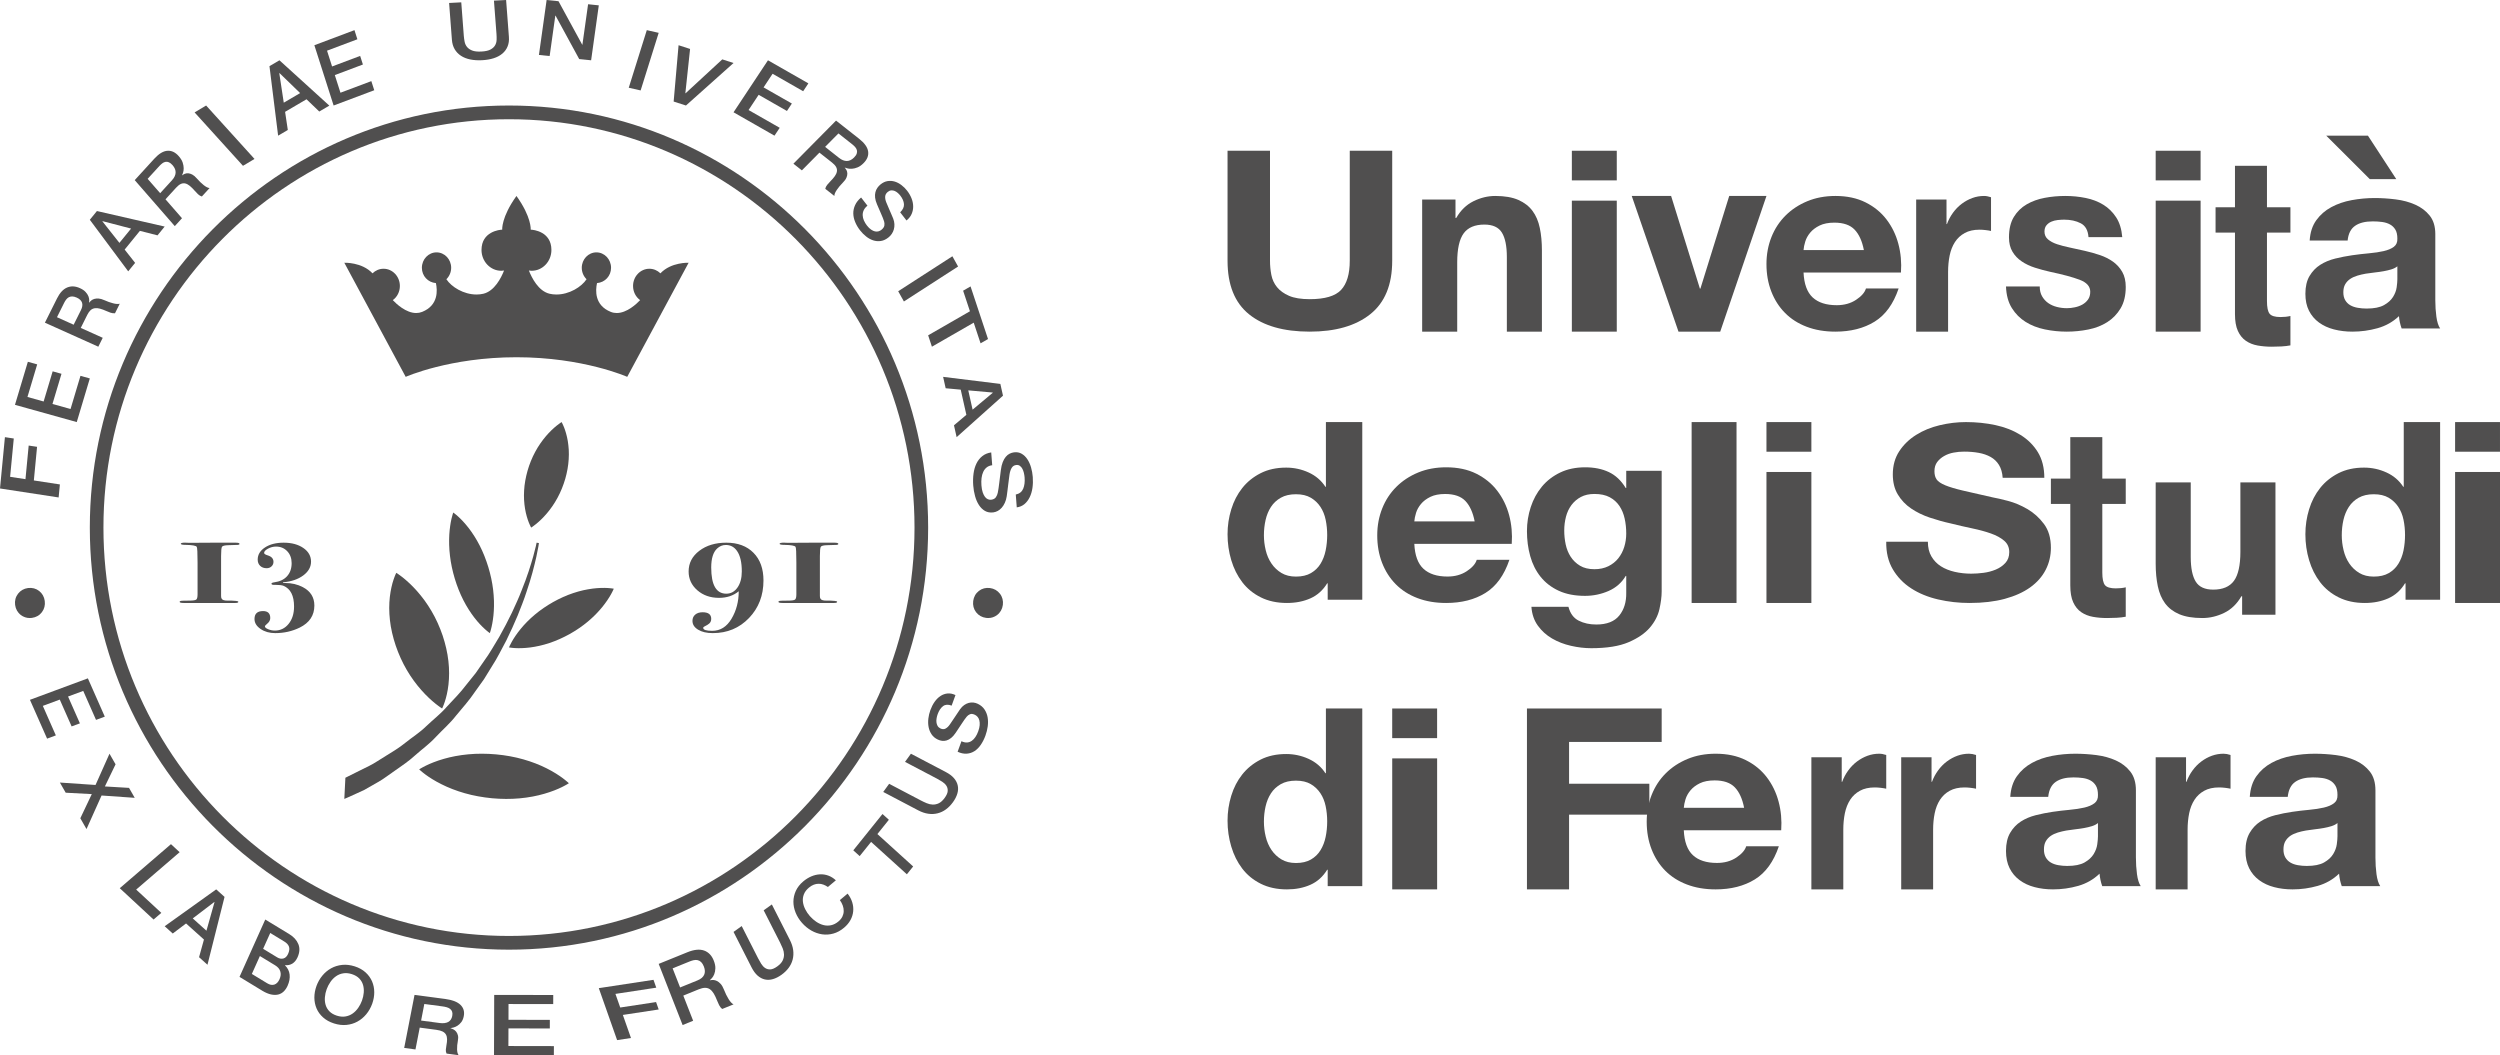
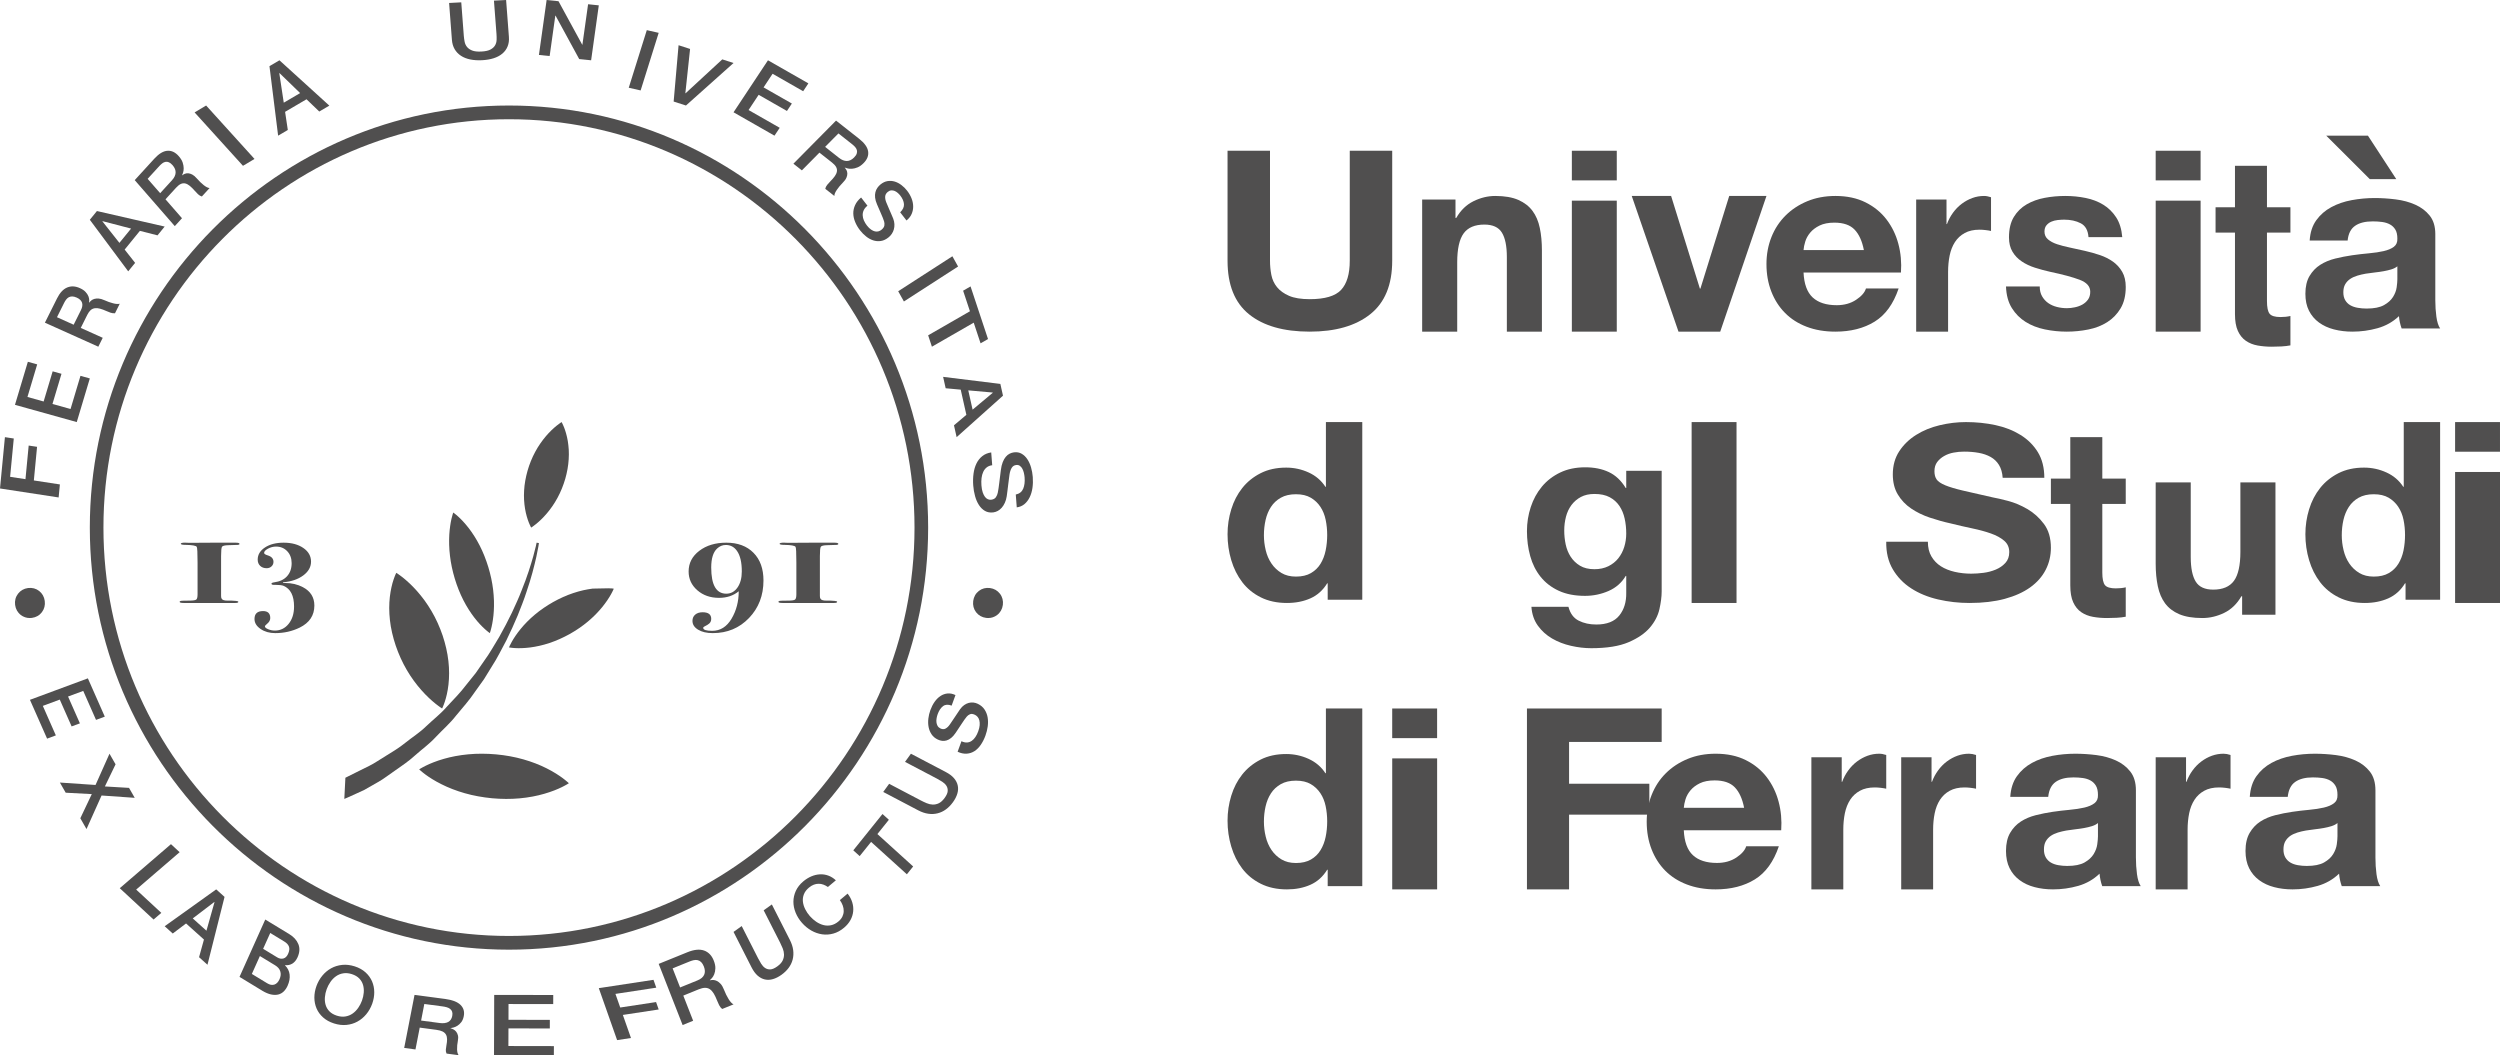
<svg xmlns="http://www.w3.org/2000/svg" width="154px" height="65px" viewBox="0 0 154 65" version="1.1">
  <title>Marchio Unife_nero</title>
  <desc>Created with Sketch.</desc>
  <defs />
  <g id="RT---home" stroke="none" stroke-width="1" fill="none" fill-rule="evenodd" transform="translate(-1208, -1483)" opacity="0.763">
    <g id="clienti" transform="translate(-1, 1242)" fill="#1A1919">
      <g id="Marchio-Unife_nero" transform="translate(1209, 241)">
        <path d="M84.411,19.353 C83.512,20.07 82.268,20.429 80.68,20.429 C79.07,20.429 77.823,20.073 76.941,19.36 C76.058,18.648 75.617,17.549 75.617,16.063 L75.617,9.286 L78.232,9.286 L78.232,16.063 C78.232,16.359 78.259,16.649 78.315,16.933 C78.37,17.218 78.487,17.47 78.665,17.689 C78.842,17.908 79.09,18.085 79.406,18.223 C79.722,18.36 80.147,18.429 80.68,18.429 C81.613,18.429 82.257,18.238 82.612,17.857 C82.968,17.475 83.145,16.878 83.145,16.063 L83.145,9.286 L85.76,9.286 L85.76,16.063 C85.76,17.539 85.311,18.635 84.411,19.353" id="Fill-1" />
        <path d="M89.658,12.292 L89.658,13.425 L89.704,13.425 C89.977,12.952 90.332,12.609 90.768,12.394 C91.205,12.179 91.651,12.071 92.107,12.071 C92.685,12.071 93.159,12.153 93.529,12.315 C93.899,12.478 94.191,12.704 94.404,12.992 C94.617,13.281 94.767,13.632 94.853,14.047 C94.939,14.461 94.982,14.92 94.982,15.423 L94.982,20.429 L92.822,20.429 L92.822,15.833 C92.822,15.162 92.72,14.66 92.518,14.33 C92.315,14 91.955,13.834 91.438,13.834 C90.849,13.834 90.424,14.015 90.16,14.377 C89.896,14.739 89.764,15.335 89.764,16.163 L89.764,20.429 L87.605,20.429 L87.605,12.292 L89.658,12.292 Z" id="Fill-3" />
        <path d="M96.826,20.429 L99.593,20.429 L99.593,12.36 L96.826,12.36 L96.826,20.429 Z M96.826,11.112 L99.593,11.112 L99.593,9.286 L96.826,9.286 L96.826,11.112 Z" id="Fill-5" />
        <polygon id="Fill-7" points="103.395 20.429 100.515 12.071 102.94 12.071 104.713 17.777 104.746 17.777 106.52 12.071 108.814 12.071 105.966 20.429" />
        <path d="M114.244,14.146 C113.97,13.859 113.555,13.715 112.997,13.715 C112.632,13.715 112.33,13.774 112.088,13.892 C111.847,14.01 111.653,14.156 111.509,14.33 C111.364,14.504 111.262,14.688 111.203,14.883 C111.144,15.077 111.109,15.251 111.098,15.405 L114.815,15.405 C114.708,14.852 114.517,14.432 114.244,14.146 M111.662,18.324 C112.005,18.641 112.498,18.8 113.142,18.8 C113.603,18.8 114,18.69 114.332,18.47 C114.665,18.25 114.869,18.017 114.943,17.771 L116.955,17.771 C116.633,18.723 116.14,19.404 115.475,19.814 C114.809,20.224 114.005,20.429 113.062,20.429 C112.407,20.429 111.817,20.329 111.292,20.129 C110.766,19.929 110.321,19.645 109.957,19.276 C109.591,18.908 109.311,18.467 109.112,17.955 C108.913,17.443 108.814,16.88 108.814,16.265 C108.814,15.672 108.917,15.118 109.12,14.606 C109.323,14.094 109.613,13.652 109.989,13.278 C110.364,12.904 110.812,12.609 111.332,12.394 C111.852,12.179 112.428,12.071 113.062,12.071 C113.769,12.071 114.386,12.202 114.912,12.463 C115.437,12.724 115.869,13.075 116.207,13.516 C116.544,13.956 116.789,14.458 116.939,15.021 C117.089,15.585 117.142,16.173 117.099,16.788 L111.098,16.788 C111.131,17.494 111.319,18.007 111.662,18.324" id="Fill-8" />
        <path d="M119.905,12.292 L119.905,13.803 L119.933,13.803 C120.025,13.551 120.15,13.317 120.307,13.102 C120.464,12.887 120.643,12.704 120.847,12.551 C121.05,12.399 121.267,12.281 121.497,12.197 C121.727,12.113 121.968,12.071 122.218,12.071 C122.347,12.071 122.489,12.098 122.647,12.15 L122.647,14.228 C122.554,14.206 122.443,14.188 122.314,14.173 C122.184,14.157 122.06,14.149 121.941,14.149 C121.581,14.149 121.276,14.217 121.027,14.354 C120.778,14.49 120.577,14.676 120.424,14.912 C120.272,15.148 120.164,15.423 120.099,15.738 C120.034,16.053 120.002,16.395 120.002,16.761 L120.002,20.429 L118.036,20.429 L118.036,12.292 L119.905,12.292 Z" id="Fill-9" />
        <path d="M125.794,18.254 C125.892,18.423 126.017,18.562 126.171,18.669 C126.325,18.777 126.503,18.856 126.703,18.907 C126.903,18.959 127.111,18.984 127.326,18.984 C127.48,18.984 127.642,18.966 127.812,18.93 C127.981,18.895 128.135,18.838 128.274,18.762 C128.412,18.684 128.528,18.582 128.62,18.454 C128.713,18.326 128.759,18.165 128.759,17.97 C128.759,17.643 128.541,17.397 128.104,17.233 C127.668,17.069 127.059,16.905 126.279,16.741 C125.96,16.67 125.65,16.585 125.347,16.488 C125.044,16.391 124.775,16.263 124.539,16.103 C124.302,15.946 124.112,15.746 123.969,15.505 C123.825,15.264 123.753,14.97 123.753,14.622 C123.753,14.11 123.854,13.69 124.054,13.362 C124.254,13.034 124.518,12.776 124.847,12.586 C125.175,12.397 125.545,12.263 125.956,12.187 C126.366,12.11 126.787,12.071 127.219,12.071 C127.65,12.071 128.068,12.112 128.474,12.194 C128.879,12.276 129.242,12.414 129.56,12.609 C129.878,12.803 130.142,13.063 130.353,13.385 C130.563,13.708 130.69,14.114 130.731,14.606 L128.651,14.606 C128.62,14.186 128.461,13.902 128.173,13.754 C127.886,13.605 127.547,13.531 127.157,13.531 C127.034,13.531 126.9,13.539 126.756,13.554 C126.613,13.569 126.482,13.603 126.364,13.654 C126.245,13.705 126.146,13.779 126.064,13.876 C125.981,13.974 125.94,14.104 125.94,14.268 C125.94,14.463 126.012,14.622 126.156,14.745 C126.3,14.867 126.487,14.967 126.718,15.044 C126.949,15.121 127.213,15.189 127.511,15.251 C127.809,15.313 128.112,15.38 128.42,15.451 C128.739,15.523 129.049,15.61 129.352,15.712 C129.655,15.815 129.924,15.95 130.161,16.119 C130.397,16.288 130.586,16.498 130.731,16.749 C130.874,17 130.946,17.31 130.946,17.678 C130.946,18.2 130.841,18.638 130.63,18.992 C130.42,19.345 130.145,19.629 129.806,19.844 C129.467,20.059 129.08,20.21 128.643,20.297 C128.207,20.385 127.763,20.429 127.311,20.429 C126.849,20.429 126.397,20.382 125.956,20.29 C125.514,20.198 125.121,20.044 124.778,19.829 C124.433,19.614 124.151,19.33 123.931,18.977 C123.709,18.623 123.589,18.18 123.569,17.648 L125.648,17.648 C125.648,17.884 125.696,18.086 125.794,18.254" id="Fill-10" />
        <path d="M132.791,20.429 L135.557,20.429 L135.557,12.36 L132.791,12.36 L132.791,20.429 Z M132.79,11.112 L135.556,11.112 L135.556,9.286 L132.79,9.286 L132.79,11.112 Z" id="Fill-11" />
        <path d="M141.09,12.766 L141.09,14.329 L139.645,14.329 L139.645,18.542 C139.645,18.937 139.701,19.201 139.812,19.332 C139.923,19.464 140.145,19.53 140.479,19.53 C140.59,19.53 140.696,19.524 140.798,19.514 C140.9,19.503 140.997,19.486 141.09,19.464 L141.09,21.275 C140.923,21.308 140.738,21.33 140.534,21.341 C140.33,21.352 140.132,21.357 139.937,21.357 C139.632,21.357 139.342,21.332 139.069,21.283 C138.796,21.234 138.555,21.137 138.347,20.995 C138.139,20.853 137.974,20.649 137.854,20.386 C137.733,20.123 137.674,19.777 137.674,19.349 L137.674,14.329 L136.479,14.329 L136.479,12.766 L137.674,12.766 L137.674,10.214 L139.645,10.214 L139.645,12.766 L141.09,12.766 Z" id="Fill-12" />
        <path d="M147.677,16.405 C147.578,16.486 147.454,16.548 147.306,16.594 C147.158,16.639 146.999,16.677 146.828,16.707 C146.658,16.738 146.48,16.763 146.293,16.783 C146.107,16.803 145.92,16.828 145.733,16.858 C145.557,16.888 145.385,16.929 145.214,16.979 C145.044,17.03 144.896,17.099 144.77,17.184 C144.643,17.269 144.542,17.378 144.465,17.509 C144.388,17.64 144.35,17.807 144.35,18.008 C144.35,18.2 144.388,18.361 144.465,18.492 C144.542,18.623 144.646,18.727 144.778,18.803 C144.91,18.878 145.064,18.931 145.239,18.961 C145.415,18.992 145.596,19.007 145.783,19.007 C146.244,19.007 146.601,18.936 146.853,18.795 C147.106,18.653 147.292,18.484 147.413,18.288 C147.534,18.092 147.608,17.893 147.636,17.69 C147.663,17.489 147.677,17.327 147.677,17.206 L147.677,16.405 Z M145.865,8.357 L147.611,11.035 L145.98,11.035 L143.296,8.357 L145.865,8.357 Z M142.276,14.817 C142.308,14.312 142.445,13.894 142.687,13.561 C142.928,13.228 143.236,12.961 143.61,12.759 C143.982,12.558 144.402,12.414 144.869,12.328 C145.335,12.242 145.805,12.199 146.277,12.199 C146.705,12.199 147.139,12.227 147.578,12.283 C148.017,12.338 148.418,12.447 148.78,12.608 C149.142,12.769 149.439,12.994 149.669,13.281 C149.9,13.569 150.015,13.949 150.015,14.423 L150.015,18.492 C150.015,18.845 150.037,19.183 150.081,19.506 C150.125,19.829 150.202,20.071 150.311,20.232 L147.94,20.232 C147.896,20.111 147.86,19.987 147.833,19.861 C147.805,19.735 147.786,19.607 147.776,19.475 C147.402,19.829 146.963,20.075 146.458,20.217 C145.953,20.358 145.437,20.429 144.91,20.429 C144.503,20.429 144.125,20.383 143.774,20.292 C143.422,20.202 143.115,20.06 142.852,19.869 C142.588,19.677 142.382,19.435 142.234,19.143 C142.086,18.85 142.012,18.502 142.012,18.099 C142.012,17.655 142.096,17.29 142.267,17.002 C142.438,16.715 142.656,16.486 142.926,16.314 C143.194,16.143 143.502,16.014 143.848,15.928 C144.194,15.843 144.542,15.775 144.893,15.724 C145.245,15.674 145.591,15.633 145.931,15.603 C146.271,15.573 146.573,15.527 146.837,15.467 C147.1,15.406 147.309,15.318 147.462,15.203 C147.616,15.086 147.688,14.917 147.677,14.695 C147.677,14.464 147.636,14.28 147.553,14.143 C147.471,14.007 147.361,13.901 147.224,13.826 C147.086,13.75 146.927,13.7 146.746,13.675 C146.565,13.649 146.37,13.637 146.162,13.637 C145.7,13.637 145.338,13.727 145.075,13.909 C144.811,14.091 144.657,14.393 144.614,14.817 L142.276,14.817 Z" id="Fill-13" />
        <path d="M81.66,32.016 C81.597,31.715 81.489,31.449 81.336,31.219 C81.184,30.989 80.987,30.803 80.745,30.66 C80.502,30.517 80.198,30.445 79.83,30.445 C79.461,30.445 79.151,30.517 78.899,30.66 C78.646,30.803 78.443,30.992 78.291,31.227 C78.139,31.462 78.028,31.73 77.96,32.031 C77.891,32.333 77.857,32.647 77.857,32.974 C77.857,33.28 77.894,33.587 77.968,33.893 C78.041,34.2 78.16,34.474 78.323,34.713 C78.485,34.953 78.691,35.147 78.938,35.296 C79.185,35.444 79.482,35.518 79.83,35.518 C80.198,35.518 80.505,35.447 80.752,35.303 C81,35.16 81.197,34.969 81.344,34.729 C81.491,34.489 81.597,34.215 81.66,33.909 C81.723,33.602 81.755,33.286 81.755,32.958 C81.755,32.632 81.723,32.317 81.66,32.016 Z M81.755,35.932 C81.491,36.361 81.147,36.67 80.721,36.859 C80.295,37.048 79.814,37.143 79.277,37.143 C78.667,37.143 78.13,37.028 77.668,36.798 C77.205,36.568 76.824,36.256 76.524,35.863 C76.224,35.47 75.998,35.018 75.846,34.507 C75.693,33.995 75.617,33.464 75.617,32.912 C75.617,32.381 75.693,31.868 75.846,31.373 C75.998,30.877 76.224,30.44 76.524,30.062 C76.824,29.684 77.2,29.38 77.652,29.15 C78.104,28.92 78.63,28.805 79.23,28.805 C79.713,28.805 80.174,28.905 80.611,29.104 C81.047,29.303 81.392,29.597 81.644,29.985 L81.676,29.985 L81.676,26 L83.916,26 L83.916,36.944 L81.786,36.944 L81.786,35.932 L81.755,35.932 Z" id="Fill-14" />
-         <path d="M90.268,30.86 C89.994,30.573 89.579,30.43 89.021,30.43 C88.656,30.43 88.353,30.489 88.112,30.606 C87.871,30.724 87.677,30.87 87.533,31.044 C87.388,31.218 87.286,31.403 87.227,31.597 C87.168,31.792 87.133,31.965 87.122,32.119 L90.839,32.119 C90.732,31.567 90.541,31.147 90.268,30.86 M87.686,35.038 C88.029,35.356 88.522,35.515 89.166,35.515 C89.627,35.515 90.024,35.404 90.356,35.184 C90.689,34.964 90.893,34.731 90.967,34.485 L92.979,34.485 C92.657,35.437 92.163,36.119 91.498,36.529 C90.833,36.938 90.029,37.143 89.085,37.143 C88.431,37.143 87.841,37.043 87.316,36.843 C86.79,36.644 86.345,36.359 85.981,35.991 C85.615,35.622 85.335,35.182 85.136,34.67 C84.937,34.157 84.838,33.594 84.838,32.979 C84.838,32.386 84.94,31.833 85.144,31.321 C85.347,30.808 85.637,30.366 86.013,29.992 C86.388,29.618 86.836,29.323 87.356,29.108 C87.876,28.893 88.452,28.786 89.085,28.786 C89.793,28.786 90.41,28.916 90.936,29.177 C91.461,29.439 91.893,29.789 92.23,30.23 C92.568,30.67 92.813,31.172 92.963,31.736 C93.113,32.299 93.166,32.887 93.123,33.502 L87.122,33.502 C87.155,34.209 87.342,34.721 87.686,35.038" id="Fill-15" />
        <path d="M99.076,34.879 C99.323,34.756 99.528,34.593 99.69,34.388 C99.852,34.183 99.974,33.95 100.054,33.689 C100.135,33.428 100.176,33.155 100.176,32.868 C100.176,32.541 100.144,32.231 100.078,31.94 C100.014,31.648 99.906,31.39 99.755,31.165 C99.603,30.939 99.405,30.761 99.156,30.628 C98.908,30.495 98.596,30.428 98.218,30.428 C97.894,30.428 97.616,30.489 97.385,30.612 C97.153,30.735 96.959,30.901 96.802,31.111 C96.646,31.321 96.533,31.561 96.463,31.833 C96.393,32.104 96.357,32.388 96.357,32.684 C96.357,32.971 96.387,33.255 96.446,33.536 C96.506,33.818 96.608,34.071 96.754,34.296 C96.9,34.52 97.091,34.705 97.328,34.848 C97.566,34.992 97.862,35.063 98.218,35.063 C98.541,35.063 98.827,35.001 99.076,34.879 M102.222,37.519 C102.13,37.928 101.933,38.309 101.631,38.662 C101.329,39.015 100.892,39.315 100.321,39.56 C99.749,39.805 98.984,39.929 98.024,39.929 C97.614,39.929 97.196,39.88 96.77,39.782 C96.344,39.685 95.956,39.535 95.605,39.33 C95.254,39.124 94.963,38.862 94.731,38.539 C94.499,38.217 94.367,37.831 94.335,37.38 L96.616,37.38 C96.724,37.79 96.934,38.074 97.247,38.232 C97.56,38.391 97.921,38.47 98.331,38.47 C98.978,38.47 99.45,38.286 99.747,37.918 C100.043,37.55 100.186,37.084 100.176,36.521 L100.176,35.478 L100.144,35.478 C99.895,35.897 99.542,36.206 99.084,36.406 C98.625,36.605 98.143,36.705 97.636,36.705 C97.01,36.705 96.471,36.6 96.018,36.391 C95.565,36.181 95.193,35.894 94.901,35.531 C94.61,35.168 94.397,34.743 94.262,34.257 C94.127,33.772 94.06,33.257 94.06,32.714 C94.06,32.204 94.138,31.71 94.295,31.234 C94.451,30.758 94.68,30.339 94.982,29.975 C95.284,29.612 95.659,29.323 96.107,29.108 C96.554,28.893 97.069,28.786 97.652,28.786 C98.202,28.786 98.685,28.883 99.1,29.078 C99.515,29.272 99.863,29.599 100.144,30.06 L100.176,30.06 L100.176,29.001 L102.359,29.001 L102.359,36.429 C102.359,36.746 102.313,37.109 102.222,37.519" id="Fill-16" />
        <polygon id="Fill-17" points="104.204 37.143 106.97 37.143 106.97 26 104.204 26" />
-         <path d="M108.814,37.143 L111.581,37.143 L111.581,29.074 L108.814,29.074 L108.814,37.143 Z M108.814,27.826 L111.581,27.826 L111.581,26 L108.814,26 L108.814,27.826 Z" id="Fill-18" />
        <path d="M118.977,34.279 C119.123,34.527 119.317,34.729 119.559,34.883 C119.801,35.037 120.085,35.151 120.411,35.226 C120.738,35.301 121.075,35.338 121.424,35.338 C121.66,35.338 121.914,35.321 122.183,35.286 C122.453,35.251 122.707,35.184 122.943,35.084 C123.179,34.985 123.376,34.848 123.534,34.674 C123.692,34.501 123.77,34.279 123.77,34.01 C123.77,33.722 123.666,33.488 123.458,33.309 C123.25,33.13 122.977,32.981 122.639,32.862 C122.301,32.742 121.919,32.638 121.491,32.549 C121.064,32.459 120.631,32.36 120.192,32.25 C119.742,32.151 119.303,32.029 118.875,31.885 C118.448,31.741 118.066,31.554 117.728,31.325 C117.391,31.097 117.117,30.811 116.91,30.468 C116.701,30.125 116.597,29.709 116.597,29.222 C116.597,28.675 116.73,28.2 116.994,27.797 C117.258,27.395 117.604,27.059 118.032,26.791 C118.459,26.522 118.943,26.323 119.483,26.194 C120.023,26.065 120.563,26 121.103,26 C121.733,26 122.338,26.062 122.918,26.186 C123.497,26.311 124.012,26.512 124.462,26.791 C124.912,27.069 125.27,27.425 125.534,27.857 C125.798,28.29 125.93,28.815 125.93,29.431 L123.365,29.431 C123.342,29.113 123.266,28.849 123.137,28.641 C123.008,28.432 122.836,28.267 122.622,28.148 C122.409,28.029 122.164,27.945 121.888,27.895 C121.612,27.845 121.312,27.82 120.985,27.82 C120.771,27.82 120.557,27.84 120.344,27.88 C120.13,27.92 119.936,27.989 119.761,28.089 C119.587,28.188 119.444,28.312 119.331,28.461 C119.219,28.611 119.162,28.799 119.162,29.028 C119.162,29.237 119.207,29.406 119.298,29.536 C119.387,29.665 119.565,29.784 119.829,29.894 C120.093,30.003 120.459,30.112 120.926,30.222 C121.393,30.331 122.004,30.471 122.757,30.64 C122.982,30.679 123.295,30.751 123.694,30.856 C124.094,30.96 124.49,31.127 124.884,31.356 C125.278,31.584 125.618,31.89 125.905,32.273 C126.192,32.655 126.335,33.145 126.335,33.742 C126.335,34.229 126.229,34.681 126.015,35.099 C125.801,35.517 125.483,35.878 125.062,36.181 C124.639,36.484 124.116,36.72 123.492,36.889 C122.867,37.058 122.144,37.143 121.323,37.143 C120.659,37.143 120.015,37.071 119.39,36.926 C118.766,36.782 118.214,36.556 117.737,36.248 C117.258,35.94 116.878,35.547 116.597,35.069 C116.316,34.592 116.181,34.025 116.192,33.369 L118.757,33.369 C118.757,33.727 118.83,34.031 118.977,34.279" id="Fill-19" />
        <path d="M130.946,29.48 L130.946,31.043 L129.502,31.043 L129.502,35.257 C129.502,35.652 129.557,35.915 129.669,36.047 C129.78,36.179 130.002,36.244 130.335,36.244 C130.446,36.244 130.552,36.239 130.655,36.228 C130.756,36.217 130.854,36.201 130.946,36.179 L130.946,37.989 C130.779,38.022 130.594,38.044 130.391,38.055 C130.187,38.066 129.988,38.071 129.793,38.071 C129.488,38.071 129.198,38.047 128.925,37.997 C128.652,37.948 128.412,37.852 128.203,37.709 C127.995,37.567 127.831,37.364 127.71,37.1 C127.59,36.837 127.53,36.491 127.53,36.063 L127.53,31.043 L126.335,31.043 L126.335,29.48 L127.53,29.48 L127.53,26.929 L129.502,26.929 L129.502,29.48 L130.946,29.48 Z" id="Fill-20" />
        <path d="M138.115,37.866 L138.115,36.731 L138.069,36.731 C137.795,37.204 137.44,37.546 137.004,37.756 C136.568,37.966 136.122,38.071 135.665,38.071 C135.088,38.071 134.613,37.992 134.243,37.835 C133.873,37.677 133.582,37.454 133.368,37.165 C133.155,36.875 133.006,36.523 132.92,36.108 C132.834,35.693 132.79,35.233 132.79,34.728 L132.79,29.714 L134.95,29.714 L134.95,34.318 C134.95,34.991 135.052,35.493 135.255,35.824 C135.458,36.155 135.818,36.321 136.335,36.321 C136.922,36.321 137.348,36.14 137.613,35.777 C137.876,35.414 138.008,34.818 138.008,33.987 L138.008,29.714 L140.168,29.714 L140.168,37.866 L138.115,37.866 Z" id="Fill-21" />
        <path d="M148.056,32.016 C147.993,31.715 147.884,31.449 147.732,31.219 C147.58,30.989 147.382,30.803 147.141,30.66 C146.898,30.517 146.593,30.445 146.226,30.445 C145.857,30.445 145.547,30.517 145.294,30.66 C145.042,30.803 144.839,30.992 144.687,31.227 C144.534,31.462 144.424,31.73 144.355,32.031 C144.287,32.333 144.253,32.647 144.253,32.974 C144.253,33.28 144.29,33.587 144.364,33.893 C144.437,34.2 144.555,34.474 144.718,34.713 C144.881,34.953 145.086,35.147 145.334,35.296 C145.581,35.444 145.878,35.518 146.226,35.518 C146.593,35.518 146.901,35.447 147.148,35.303 C147.395,35.16 147.592,34.969 147.74,34.729 C147.887,34.489 147.993,34.215 148.056,33.909 C148.119,33.602 148.15,33.286 148.15,32.958 C148.15,32.632 148.119,32.317 148.056,32.016 Z M148.15,35.932 C147.887,36.361 147.543,36.67 147.117,36.859 C146.691,37.048 146.209,37.143 145.673,37.143 C145.063,37.143 144.526,37.028 144.064,36.798 C143.601,36.568 143.22,36.256 142.92,35.863 C142.62,35.47 142.393,35.018 142.241,34.507 C142.088,33.995 142.012,33.464 142.012,32.912 C142.012,32.381 142.088,31.868 142.241,31.373 C142.393,30.877 142.62,30.44 142.92,30.062 C143.22,29.684 143.595,29.38 144.048,29.15 C144.5,28.92 145.026,28.805 145.625,28.805 C146.109,28.805 146.57,28.905 147.006,29.104 C147.442,29.303 147.787,29.597 148.04,29.985 L148.071,29.985 L148.071,26 L150.311,26 L150.311,36.944 L148.182,36.944 L148.182,35.932 L148.15,35.932 Z" id="Fill-22" />
        <path d="M151.234,37.143 L154,37.143 L154,29.074 L151.234,29.074 L151.234,37.143 Z M151.234,27.826 L153.999,27.826 L153.999,26 L151.234,26 L151.234,27.826 Z" id="Fill-23" />
        <path d="M81.66,49.658 C81.597,49.358 81.489,49.092 81.336,48.862 C81.184,48.632 80.987,48.446 80.745,48.302 C80.502,48.16 80.198,48.088 79.83,48.088 C79.461,48.088 79.151,48.16 78.899,48.302 C78.646,48.446 78.443,48.635 78.291,48.87 C78.139,49.104 78.028,49.373 77.96,49.674 C77.891,49.976 77.857,50.29 77.857,50.617 C77.857,50.923 77.894,51.23 77.968,51.536 C78.041,51.843 78.16,52.117 78.323,52.357 C78.485,52.597 78.691,52.791 78.938,52.939 C79.185,53.087 79.482,53.161 79.83,53.161 C80.198,53.161 80.505,53.09 80.752,52.947 C81,52.803 81.197,52.612 81.344,52.372 C81.491,52.132 81.597,51.858 81.66,51.552 C81.723,51.245 81.755,50.929 81.755,50.601 C81.755,50.275 81.723,49.961 81.66,49.658 Z M81.755,53.575 C81.491,54.004 81.147,54.313 80.721,54.502 C80.295,54.692 79.814,54.786 79.277,54.786 C78.667,54.786 78.13,54.671 77.668,54.441 C77.205,54.211 76.824,53.899 76.524,53.506 C76.224,53.113 75.998,52.661 75.846,52.149 C75.693,51.639 75.617,51.107 75.617,50.555 C75.617,50.025 75.693,49.511 75.846,49.015 C75.998,48.519 76.224,48.083 76.524,47.705 C76.824,47.327 77.2,47.023 77.652,46.792 C78.104,46.563 78.63,46.448 79.23,46.448 C79.713,46.448 80.174,46.548 80.611,46.747 C81.047,46.946 81.392,47.24 81.644,47.628 L81.676,47.628 L81.676,43.643 L83.916,43.643 L83.916,54.586 L81.786,54.586 L81.786,53.575 L81.755,53.575 Z" id="Fill-24" />
        <path d="M85.761,54.786 L88.527,54.786 L88.527,46.717 L85.761,46.717 L85.761,54.786 Z M85.76,45.469 L88.526,45.469 L88.526,43.643 L85.76,43.643 L85.76,45.469 Z" id="Fill-25" />
        <polygon id="Fill-26" points="102.359 43.643 102.359 45.703 96.655 45.703 96.655 48.278 101.599 48.278 101.599 50.182 96.655 50.182 96.655 54.786 94.06 54.786 94.06 43.643" />
        <path d="M106.867,48.503 C106.594,48.216 106.177,48.073 105.62,48.073 C105.255,48.073 104.953,48.131 104.711,48.249 C104.47,48.367 104.277,48.513 104.132,48.687 C103.987,48.861 103.885,49.045 103.826,49.24 C103.767,49.434 103.733,49.608 103.722,49.762 L107.438,49.762 C107.331,49.209 107.141,48.789 106.867,48.503 M104.285,52.681 C104.628,52.999 105.121,53.157 105.765,53.157 C106.226,53.157 106.623,53.047 106.956,52.827 C107.288,52.607 107.492,52.374 107.567,52.128 L109.578,52.128 C109.256,53.08 108.762,53.762 108.098,54.171 C107.432,54.581 106.628,54.786 105.685,54.786 C105.03,54.786 104.44,54.686 103.915,54.486 C103.389,54.286 102.944,54.002 102.579,53.634 C102.215,53.265 101.934,52.825 101.735,52.312 C101.537,51.8 101.437,51.237 101.437,50.622 C101.437,50.029 101.539,49.475 101.743,48.963 C101.947,48.451 102.236,48.009 102.612,47.635 C102.987,47.261 103.435,46.966 103.955,46.751 C104.476,46.536 105.052,46.429 105.685,46.429 C106.393,46.429 107.009,46.559 107.535,46.82 C108.06,47.081 108.492,47.432 108.83,47.873 C109.167,48.313 109.411,48.815 109.561,49.378 C109.712,49.942 109.765,50.53 109.722,51.145 L103.722,51.145 C103.754,51.851 103.942,52.364 104.285,52.681" id="Fill-27" />
        <path d="M113.45,46.649 L113.45,48.16 L113.478,48.16 C113.57,47.908 113.695,47.674 113.852,47.46 C114.009,47.244 114.188,47.061 114.391,46.908 C114.595,46.756 114.812,46.638 115.042,46.554 C115.272,46.47 115.513,46.429 115.762,46.429 C115.892,46.429 116.034,46.455 116.192,46.507 L116.192,48.585 C116.099,48.564 115.988,48.545 115.859,48.53 C115.729,48.514 115.605,48.506 115.486,48.506 C115.125,48.506 114.821,48.574 114.572,48.711 C114.322,48.847 114.122,49.033 113.969,49.269 C113.817,49.505 113.709,49.781 113.644,50.096 C113.579,50.41 113.547,50.752 113.547,51.119 L113.547,54.786 L111.581,54.786 L111.581,46.649 L113.45,46.649 Z" id="Fill-28" />
        <path d="M118.983,46.649 L118.983,48.16 L119.011,48.16 C119.103,47.908 119.228,47.674 119.385,47.46 C119.542,47.244 119.721,47.061 119.924,46.908 C120.128,46.756 120.345,46.638 120.575,46.554 C120.805,46.47 121.046,46.429 121.295,46.429 C121.424,46.429 121.567,46.455 121.725,46.507 L121.725,48.585 C121.632,48.564 121.521,48.545 121.392,48.53 C121.262,48.514 121.138,48.506 121.018,48.506 C120.658,48.506 120.354,48.574 120.104,48.711 C119.855,48.847 119.655,49.033 119.502,49.269 C119.35,49.505 119.241,49.781 119.177,50.096 C119.112,50.41 119.08,50.752 119.08,51.119 L119.08,54.786 L117.114,54.786 L117.114,46.649 L118.983,46.649 Z" id="Fill-29" />
        <path d="M129.234,50.699 C129.135,50.782 129.011,50.845 128.863,50.891 C128.715,50.937 128.556,50.976 128.385,51.006 C128.215,51.037 128.037,51.063 127.85,51.083 C127.663,51.104 127.477,51.129 127.29,51.16 C127.114,51.191 126.942,51.232 126.771,51.283 C126.601,51.335 126.453,51.404 126.327,51.49 C126.2,51.578 126.099,51.688 126.022,51.821 C125.945,51.954 125.907,52.123 125.907,52.327 C125.907,52.522 125.945,52.686 126.022,52.819 C126.099,52.952 126.203,53.057 126.335,53.134 C126.467,53.211 126.621,53.265 126.796,53.295 C126.972,53.326 127.153,53.342 127.34,53.342 C127.801,53.342 128.158,53.27 128.41,53.127 C128.662,52.983 128.849,52.811 128.97,52.612 C129.091,52.412 129.165,52.21 129.192,52.005 C129.22,51.8 129.234,51.636 129.234,51.514 L129.234,50.699 Z M123.833,49.086 C123.865,48.574 124.002,48.149 124.244,47.811 C124.485,47.473 124.793,47.202 125.166,46.997 C125.539,46.792 125.959,46.646 126.426,46.559 C126.892,46.472 127.362,46.429 127.834,46.429 C128.262,46.429 128.696,46.457 129.135,46.513 C129.574,46.57 129.974,46.679 130.337,46.843 C130.699,47.007 130.996,47.235 131.226,47.527 C131.457,47.819 131.572,48.206 131.572,48.687 L131.572,52.819 C131.572,53.178 131.594,53.521 131.638,53.849 C131.682,54.176 131.759,54.422 131.868,54.586 L129.497,54.586 C129.453,54.463 129.417,54.337 129.39,54.209 C129.362,54.081 129.343,53.951 129.332,53.818 C128.959,54.176 128.52,54.427 128.015,54.571 C127.51,54.714 126.994,54.786 126.467,54.786 C126.06,54.786 125.682,54.74 125.331,54.647 C124.979,54.556 124.672,54.412 124.409,54.217 C124.145,54.023 123.939,53.777 123.791,53.48 C123.643,53.183 123.569,52.829 123.569,52.42 C123.569,51.969 123.653,51.598 123.824,51.306 C123.994,51.014 124.213,50.782 124.483,50.607 C124.751,50.433 125.059,50.303 125.405,50.215 C125.751,50.129 126.099,50.059 126.45,50.008 C126.802,49.957 127.147,49.916 127.488,49.885 C127.828,49.854 128.13,49.808 128.394,49.747 C128.657,49.685 128.866,49.596 129.019,49.478 C129.173,49.36 129.245,49.189 129.234,48.963 C129.234,48.728 129.192,48.541 129.11,48.403 C129.028,48.264 128.918,48.157 128.78,48.08 C128.643,48.003 128.484,47.952 128.303,47.926 C128.122,47.901 127.927,47.888 127.719,47.888 C127.257,47.888 126.895,47.98 126.631,48.165 C126.368,48.349 126.214,48.656 126.17,49.086 L123.833,49.086 Z" id="Fill-30" />
        <path d="M134.66,46.649 L134.66,48.16 L134.687,48.16 C134.78,47.908 134.904,47.674 135.061,47.46 C135.218,47.244 135.398,47.061 135.601,46.908 C135.804,46.756 136.021,46.638 136.252,46.554 C136.482,46.47 136.723,46.429 136.972,46.429 C137.101,46.429 137.244,46.455 137.401,46.507 L137.401,48.585 C137.309,48.564 137.198,48.545 137.069,48.53 C136.939,48.514 136.815,48.506 136.695,48.506 C136.335,48.506 136.03,48.574 135.781,48.711 C135.532,48.847 135.331,49.033 135.179,49.269 C135.026,49.505 134.918,49.781 134.853,50.096 C134.789,50.41 134.756,50.752 134.756,51.119 L134.756,54.786 L132.79,54.786 L132.79,46.649 L134.66,46.649 Z" id="Fill-31" />
        <path d="M143.988,50.699 C143.889,50.782 143.765,50.845 143.618,50.891 C143.469,50.937 143.31,50.976 143.14,51.006 C142.969,51.037 142.791,51.063 142.605,51.083 C142.418,51.104 142.231,51.129 142.045,51.16 C141.869,51.191 141.696,51.232 141.526,51.283 C141.356,51.335 141.208,51.404 141.081,51.49 C140.955,51.578 140.854,51.688 140.777,51.821 C140.7,51.954 140.661,52.123 140.661,52.327 C140.661,52.522 140.7,52.686 140.777,52.819 C140.854,52.952 140.958,53.057 141.09,53.134 C141.221,53.211 141.375,53.265 141.551,53.295 C141.727,53.326 141.908,53.342 142.094,53.342 C142.555,53.342 142.912,53.27 143.164,53.127 C143.417,52.983 143.604,52.811 143.724,52.612 C143.845,52.412 143.919,52.21 143.947,52.005 C143.975,51.8 143.988,51.636 143.988,51.514 L143.988,50.699 Z M138.587,49.086 C138.62,48.574 138.757,48.149 138.998,47.811 C139.24,47.473 139.547,47.202 139.921,46.997 C140.294,46.792 140.714,46.646 141.18,46.559 C141.647,46.472 142.116,46.429 142.588,46.429 C143.016,46.429 143.45,46.457 143.889,46.513 C144.328,46.57 144.729,46.679 145.091,46.843 C145.454,47.007 145.75,47.235 145.981,47.527 C146.211,47.819 146.327,48.206 146.327,48.687 L146.327,52.819 C146.327,53.178 146.348,53.521 146.392,53.849 C146.436,54.176 146.513,54.422 146.623,54.586 L144.252,54.586 C144.208,54.463 144.172,54.337 144.144,54.209 C144.117,54.081 144.098,53.951 144.087,53.818 C143.714,54.176 143.274,54.427 142.769,54.571 C142.265,54.714 141.748,54.786 141.221,54.786 C140.815,54.786 140.436,54.74 140.086,54.647 C139.734,54.556 139.427,54.412 139.163,54.217 C138.9,54.023 138.694,53.777 138.545,53.48 C138.398,53.183 138.323,52.829 138.323,52.42 C138.323,51.969 138.408,51.598 138.579,51.306 C138.749,51.014 138.968,50.782 139.237,50.607 C139.506,50.433 139.814,50.303 140.159,50.215 C140.506,50.129 140.854,50.059 141.205,50.008 C141.556,49.957 141.902,49.916 142.243,49.885 C142.583,49.854 142.885,49.808 143.148,49.747 C143.412,49.685 143.62,49.596 143.774,49.478 C143.928,49.36 143.999,49.189 143.988,48.963 C143.988,48.728 143.947,48.541 143.864,48.403 C143.782,48.264 143.672,48.157 143.535,48.08 C143.398,48.003 143.239,47.952 143.058,47.926 C142.876,47.901 142.682,47.888 142.473,47.888 C142.012,47.888 141.65,47.98 141.386,48.165 C141.122,48.349 140.969,48.656 140.925,49.086 L138.587,49.086 Z" id="Fill-32" />
        <path d="M60.873,38.071 C60.83,38.071 60.787,38.068 60.742,38.062 C60.488,38.029 60.276,37.908 60.126,37.712 C59.977,37.517 59.916,37.278 59.949,37.022 C59.983,36.767 60.102,36.553 60.297,36.402 C60.488,36.253 60.722,36.189 60.981,36.223 C61.233,36.256 61.444,36.376 61.594,36.571 C61.746,36.767 61.809,37.006 61.776,37.263 C61.741,37.521 61.619,37.736 61.422,37.885 C61.264,38.007 61.074,38.071 60.873,38.071" id="Fill-33" />
        <path d="M1.834,38.071 C1.634,38.071 1.444,38.007 1.285,37.886 C1.088,37.736 0.965,37.521 0.931,37.265 C0.897,37.009 0.96,36.769 1.112,36.572 C1.262,36.377 1.474,36.256 1.723,36.223 C1.983,36.189 2.216,36.253 2.409,36.401 C2.604,36.552 2.724,36.767 2.757,37.021 C2.791,37.276 2.73,37.515 2.581,37.711 C2.433,37.907 2.219,38.029 1.965,38.062 C1.921,38.068 1.877,38.071 1.834,38.071" id="Fill-34" />
        <polygon id="Fill-35" points="5.413 41.786 6.455 44.145 5.915 44.345 5.127 42.56 4.192 42.906 4.922 44.559 4.412 44.747 3.682 43.095 2.638 43.482 3.44 45.3 2.901 45.5 1.844 43.109" />
        <polygon id="Fill-36" points="6.745 46.429 7.119 47.082 6.461 48.445 7.948 48.533 8.299 49.146 6.256 49.003 5.329 51.071 4.948 50.405 5.654 48.917 4.047 48.831 3.689 48.205 5.885 48.354" />
        <polygon id="Fill-37" points="10.532 52 11.066 52.495 8.388 54.798 9.937 56.233 9.46 56.643 7.377 54.713" />
        <path d="M13.318,54.786 L13.832,55.248 L12.78,59.429 L12.262,58.963 L12.563,57.876 L11.461,56.885 L10.642,57.505 L10.144,57.056 L13.318,54.786 Z M11.874,56.574 L12.717,57.332 L13.213,55.574 L13.201,55.563 L11.874,56.574 Z" id="Fill-38" />
        <path d="M16.34,56.643 L17.82,57.542 C18.093,57.708 18.279,57.914 18.379,58.159 C18.478,58.405 18.462,58.673 18.33,58.967 C18.25,59.145 18.144,59.275 18.012,59.357 C17.88,59.437 17.728,59.471 17.558,59.455 L17.554,59.465 C17.72,59.626 17.816,59.814 17.841,60.034 C17.866,60.252 17.824,60.482 17.716,60.722 C17.654,60.861 17.575,60.978 17.478,61.073 C17.381,61.167 17.268,61.231 17.138,61.263 C17.007,61.295 16.86,61.293 16.695,61.258 C16.53,61.223 16.349,61.145 16.153,61.027 L14.754,60.176 L16.34,56.643 Z M15.514,59.995 L16.456,60.568 C16.618,60.667 16.766,60.694 16.899,60.651 C17.032,60.608 17.139,60.498 17.219,60.32 C17.297,60.145 17.313,59.984 17.265,59.834 C17.218,59.686 17.113,59.563 16.951,59.465 L16.009,58.892 L15.514,59.995 Z M16.209,58.446 L17.079,58.976 C17.207,59.053 17.332,59.075 17.455,59.043 C17.578,59.011 17.676,58.916 17.747,58.757 C17.826,58.579 17.844,58.431 17.8,58.311 C17.756,58.192 17.662,58.088 17.517,58.001 L16.647,57.471 L16.209,58.446 Z" id="Fill-39" />
        <path d="M21.849,59.527 C22.117,59.613 22.34,59.738 22.518,59.899 C22.696,60.061 22.829,60.245 22.919,60.453 C23.007,60.66 23.053,60.882 23.054,61.121 C23.055,61.359 23.012,61.597 22.926,61.835 C22.838,62.076 22.716,62.291 22.56,62.479 C22.404,62.667 22.223,62.817 22.018,62.929 C21.813,63.042 21.587,63.111 21.342,63.135 C21.096,63.159 20.839,63.129 20.572,63.043 C20.304,62.957 20.081,62.834 19.902,62.673 C19.723,62.513 19.59,62.329 19.501,62.123 C19.412,61.915 19.367,61.692 19.365,61.454 C19.364,61.216 19.408,60.977 19.495,60.735 C19.582,60.497 19.703,60.284 19.859,60.096 C20.015,59.908 20.196,59.758 20.401,59.645 C20.606,59.533 20.832,59.463 21.078,59.437 C21.325,59.412 21.582,59.442 21.849,59.527 M21.675,60.007 C21.484,59.945 21.307,59.929 21.142,59.957 C20.977,59.984 20.829,60.044 20.698,60.137 C20.567,60.229 20.453,60.346 20.356,60.486 C20.258,60.626 20.18,60.777 20.122,60.937 C20.064,61.096 20.028,61.26 20.014,61.426 C20,61.593 20.014,61.751 20.058,61.9 C20.101,62.048 20.178,62.181 20.291,62.297 C20.404,62.413 20.556,62.503 20.746,62.564 C20.936,62.625 21.114,62.642 21.279,62.614 C21.444,62.586 21.592,62.526 21.723,62.433 C21.853,62.341 21.968,62.225 22.066,62.084 C22.163,61.944 22.241,61.794 22.299,61.634 C22.357,61.474 22.393,61.311 22.407,61.144 C22.421,60.977 22.406,60.82 22.363,60.671 C22.32,60.522 22.242,60.39 22.13,60.273 C22.017,60.157 21.866,60.068 21.675,60.007" id="Fill-40" />
        <path d="M25.535,61.286 L27.429,61.537 C27.866,61.595 28.179,61.717 28.367,61.901 C28.556,62.086 28.623,62.318 28.569,62.595 C28.538,62.751 28.486,62.876 28.41,62.971 C28.335,63.066 28.254,63.139 28.167,63.192 C28.081,63.245 27.999,63.28 27.922,63.298 C27.844,63.316 27.788,63.327 27.753,63.332 L27.751,63.341 C27.809,63.355 27.87,63.379 27.933,63.412 C27.997,63.446 28.054,63.493 28.103,63.555 C28.151,63.616 28.187,63.692 28.209,63.783 C28.231,63.873 28.23,63.983 28.205,64.111 C28.168,64.303 28.151,64.48 28.156,64.642 C28.16,64.804 28.193,64.923 28.254,65 L27.509,64.901 C27.471,64.824 27.456,64.742 27.464,64.655 C27.471,64.569 27.482,64.486 27.498,64.406 C27.527,64.257 27.541,64.126 27.54,64.015 C27.539,63.904 27.515,63.809 27.47,63.729 C27.425,63.649 27.354,63.586 27.259,63.539 C27.164,63.492 27.037,63.458 26.877,63.437 L25.855,63.301 L25.593,64.646 L24.898,64.554 L25.535,61.286 Z M25.94,62.866 L27.078,63.017 C27.301,63.046 27.478,63.025 27.61,62.954 C27.741,62.882 27.824,62.759 27.858,62.585 C27.878,62.482 27.876,62.394 27.852,62.324 C27.828,62.253 27.787,62.195 27.729,62.15 C27.672,62.105 27.602,62.071 27.521,62.047 C27.44,62.024 27.355,62.007 27.266,61.995 L26.138,61.845 L25.94,62.866 Z" id="Fill-41" />
        <polygon id="Fill-42" points="30.443 61.286 34.08 61.292 34.078 61.852 31.325 61.848 31.323 62.82 33.87 62.824 33.869 63.354 31.321 63.349 31.317 64.435 34.12 64.44 34.118 65 30.431 64.994" />
        <polygon id="Fill-43" points="36.886 60.87 40.255 60.357 40.426 60.841 37.911 61.224 38.206 62.063 40.414 61.727 40.575 62.184 38.368 62.52 38.868 63.941 38.014 64.071" />
        <path d="M40.575,59.376 L42.346,58.657 C42.754,58.491 43.096,58.457 43.37,58.553 C43.645,58.65 43.845,58.858 43.97,59.178 C44.04,59.357 44.072,59.516 44.066,59.656 C44.06,59.794 44.037,59.914 43.996,60.014 C43.955,60.114 43.907,60.194 43.852,60.253 C43.797,60.312 43.756,60.353 43.729,60.376 L43.733,60.387 C43.791,60.372 43.858,60.365 43.933,60.367 C44.008,60.369 44.085,60.39 44.165,60.429 C44.244,60.468 44.321,60.529 44.396,60.613 C44.471,60.696 44.537,60.812 44.595,60.96 C44.682,61.182 44.777,61.376 44.881,61.544 C44.985,61.712 45.086,61.82 45.186,61.87 L44.49,62.152 C44.409,62.091 44.346,62.013 44.299,61.918 C44.252,61.823 44.21,61.729 44.174,61.638 C44.107,61.466 44.039,61.322 43.969,61.205 C43.899,61.089 43.82,61 43.733,60.94 C43.645,60.88 43.546,60.85 43.435,60.85 C43.325,60.85 43.195,60.88 43.047,60.94 L42.091,61.329 L42.698,62.879 L42.049,63.143 L40.575,59.376 Z M41.895,60.827 L42.96,60.395 C43.167,60.311 43.305,60.197 43.373,60.053 C43.441,59.909 43.436,59.737 43.358,59.537 C43.311,59.417 43.255,59.327 43.191,59.265 C43.127,59.203 43.056,59.164 42.979,59.146 C42.902,59.128 42.822,59.128 42.739,59.146 C42.655,59.164 42.572,59.189 42.489,59.223 L41.434,59.651 L41.895,60.827 Z" id="Fill-44" />
        <path d="M45.186,57.406 L45.689,57.045 L46.698,59.03 C46.756,59.145 46.82,59.257 46.889,59.368 C46.958,59.479 47.039,59.566 47.131,59.628 C47.223,59.69 47.329,59.719 47.45,59.715 C47.57,59.711 47.713,59.65 47.877,59.533 C48.04,59.415 48.152,59.294 48.211,59.17 C48.27,59.044 48.298,58.919 48.295,58.794 C48.291,58.668 48.265,58.543 48.214,58.418 C48.164,58.295 48.109,58.175 48.051,58.06 L47.042,56.075 L47.546,55.714 L48.654,57.895 C48.765,58.115 48.835,58.325 48.86,58.528 C48.886,58.73 48.876,58.924 48.828,59.107 C48.781,59.292 48.698,59.463 48.581,59.621 C48.463,59.779 48.316,59.921 48.139,60.048 C47.961,60.175 47.787,60.263 47.614,60.313 C47.441,60.364 47.276,60.37 47.117,60.335 C46.957,60.299 46.808,60.22 46.669,60.098 C46.531,59.977 46.406,59.806 46.294,59.587 L45.186,57.406 Z" id="Fill-45" />
        <path d="M50.999,54.638 C50.909,54.577 50.817,54.528 50.722,54.493 C50.627,54.457 50.53,54.44 50.43,54.44 C50.33,54.439 50.23,54.458 50.13,54.496 C50.029,54.534 49.928,54.596 49.827,54.681 C49.678,54.806 49.575,54.944 49.518,55.093 C49.461,55.242 49.442,55.395 49.46,55.55 C49.478,55.705 49.526,55.859 49.603,56.011 C49.68,56.163 49.775,56.304 49.889,56.434 C50.003,56.563 50.131,56.677 50.273,56.775 C50.416,56.872 50.564,56.941 50.717,56.982 C50.872,57.023 51.028,57.028 51.188,56.995 C51.347,56.963 51.502,56.884 51.651,56.759 C51.76,56.667 51.84,56.567 51.892,56.46 C51.943,56.353 51.97,56.242 51.972,56.127 C51.975,56.011 51.956,55.896 51.914,55.781 C51.872,55.666 51.813,55.554 51.736,55.446 L52.213,55.046 C52.346,55.217 52.441,55.396 52.498,55.583 C52.555,55.769 52.575,55.955 52.556,56.141 C52.538,56.327 52.482,56.505 52.388,56.677 C52.294,56.849 52.162,57.006 51.992,57.149 C51.784,57.325 51.563,57.444 51.332,57.508 C51.101,57.572 50.87,57.588 50.641,57.554 C50.413,57.52 50.192,57.444 49.978,57.322 C49.765,57.2 49.572,57.041 49.4,56.845 C49.23,56.652 49.1,56.442 49.009,56.217 C48.918,55.993 48.873,55.767 48.874,55.541 C48.875,55.315 48.925,55.094 49.023,54.878 C49.122,54.663 49.275,54.467 49.484,54.292 C49.641,54.16 49.807,54.057 49.982,53.983 C50.157,53.909 50.333,53.868 50.509,53.859 C50.685,53.85 50.856,53.876 51.022,53.936 C51.188,53.996 51.343,54.093 51.489,54.227 L50.999,54.638 Z" id="Fill-46" />
        <polygon id="Fill-47" points="52.563 52.38 54.361 50.143 54.754 50.498 54.048 51.378 56.251 53.374 55.863 53.857 53.659 51.861 52.956 52.736" />
        <path d="M54.407,48.784 L54.771,48.282 L56.73,49.311 C56.843,49.37 56.96,49.426 57.084,49.477 C57.207,49.529 57.33,49.557 57.455,49.562 C57.58,49.566 57.704,49.539 57.829,49.481 C57.953,49.422 58.075,49.311 58.194,49.148 C58.312,48.984 58.374,48.842 58.379,48.721 C58.385,48.6 58.357,48.493 58.296,48.4 C58.236,48.307 58.151,48.225 58.041,48.155 C57.932,48.084 57.821,48.02 57.708,47.96 L55.749,46.931 L56.113,46.429 L58.265,47.559 C58.482,47.673 58.649,47.8 58.769,47.941 C58.888,48.081 58.965,48.231 58.998,48.391 C59.032,48.551 59.023,48.717 58.971,48.89 C58.92,49.063 58.83,49.238 58.702,49.415 C58.574,49.591 58.431,49.739 58.273,49.855 C58.114,49.972 57.944,50.053 57.76,50.099 C57.578,50.146 57.386,50.155 57.185,50.127 C56.984,50.099 56.776,50.029 56.559,49.915 L54.407,48.784 Z" id="Fill-48" />
        <path d="M59.226,45.659 C59.349,45.718 59.463,45.744 59.568,45.738 C59.673,45.731 59.769,45.698 59.856,45.638 C59.943,45.579 60.02,45.499 60.086,45.399 C60.153,45.298 60.211,45.183 60.258,45.051 C60.31,44.909 60.34,44.781 60.348,44.667 C60.356,44.553 60.348,44.454 60.326,44.37 C60.304,44.286 60.268,44.216 60.22,44.16 C60.171,44.104 60.117,44.062 60.057,44.033 C59.933,43.974 59.831,43.962 59.749,43.998 C59.667,44.034 59.6,44.084 59.548,44.149 C59.458,44.26 59.363,44.394 59.261,44.551 C59.16,44.708 59.033,44.9 58.879,45.127 C58.785,45.268 58.689,45.378 58.593,45.456 C58.495,45.533 58.399,45.586 58.304,45.613 C58.21,45.641 58.117,45.648 58.026,45.635 C57.935,45.622 57.848,45.595 57.764,45.555 C57.602,45.477 57.475,45.37 57.385,45.235 C57.294,45.1 57.233,44.95 57.202,44.785 C57.17,44.619 57.165,44.446 57.187,44.265 C57.209,44.085 57.249,43.911 57.31,43.745 C57.381,43.552 57.469,43.379 57.575,43.229 C57.681,43.079 57.802,42.96 57.936,42.872 C58.071,42.784 58.215,42.732 58.371,42.718 C58.527,42.703 58.689,42.736 58.857,42.817 L58.621,43.466 C58.407,43.384 58.231,43.394 58.092,43.498 C57.953,43.603 57.843,43.767 57.761,43.992 C57.733,44.068 57.712,44.149 57.696,44.235 C57.681,44.321 57.676,44.405 57.684,44.486 C57.692,44.567 57.715,44.642 57.753,44.711 C57.792,44.781 57.851,44.834 57.932,44.874 C58.047,44.928 58.151,44.931 58.245,44.881 C58.34,44.83 58.427,44.747 58.508,44.631 C58.516,44.619 58.549,44.571 58.606,44.487 C58.664,44.402 58.727,44.308 58.797,44.203 C58.867,44.098 58.935,43.996 59.002,43.896 C59.068,43.796 59.116,43.724 59.146,43.682 C59.223,43.576 59.307,43.492 59.397,43.43 C59.487,43.367 59.58,43.324 59.675,43.298 C59.771,43.273 59.867,43.266 59.961,43.277 C60.057,43.288 60.146,43.314 60.23,43.354 C60.411,43.441 60.549,43.557 60.646,43.703 C60.743,43.85 60.807,44.011 60.838,44.189 C60.868,44.366 60.87,44.552 60.844,44.747 C60.817,44.941 60.77,45.13 60.703,45.314 C60.626,45.525 60.531,45.712 60.418,45.878 C60.305,46.043 60.176,46.173 60.033,46.266 C59.889,46.36 59.729,46.413 59.553,46.426 C59.377,46.439 59.189,46.4 58.989,46.308 L59.226,45.659 Z" id="Fill-49" />
        <polygon id="Fill-50" points="0 30.09 3.612 30.643 3.689 29.841 2.085 29.596 2.283 27.524 1.767 27.446 1.569 29.517 0.623 29.372 0.849 27.012 0.303 26.929" />
        <polygon id="Fill-51" points="0.922 24.938 1.716 22.286 2.291 22.446 1.691 24.453 2.688 24.732 3.244 22.874 3.788 23.026 3.232 24.883 4.346 25.195 4.957 23.151 5.533 23.312 4.728 26" />
        <path d="M2.766,19.877 L3.513,18.382 C3.684,18.037 3.892,17.813 4.135,17.711 C4.378,17.609 4.639,17.621 4.918,17.747 C5.075,17.817 5.194,17.898 5.274,17.988 C5.355,18.078 5.413,18.166 5.447,18.253 C5.48,18.34 5.497,18.418 5.496,18.487 C5.495,18.557 5.493,18.607 5.489,18.638 L5.498,18.642 C5.528,18.598 5.568,18.554 5.62,18.511 C5.672,18.468 5.736,18.435 5.812,18.413 C5.89,18.39 5.979,18.383 6.08,18.391 C6.182,18.399 6.297,18.432 6.426,18.49 C6.619,18.577 6.802,18.642 6.974,18.685 C7.146,18.729 7.28,18.737 7.377,18.708 L7.084,19.296 C6.993,19.305 6.902,19.294 6.813,19.263 C6.724,19.232 6.639,19.198 6.559,19.162 C6.408,19.094 6.274,19.044 6.156,19.013 C6.039,18.981 5.932,18.973 5.837,18.987 C5.741,19.002 5.656,19.041 5.582,19.106 C5.509,19.172 5.44,19.267 5.377,19.393 L4.975,20.2 L6.329,20.809 L6.056,21.357 L2.766,19.877 Z M4.537,20.003 L4.986,19.103 C5.073,18.928 5.096,18.775 5.054,18.646 C5.011,18.516 4.902,18.411 4.727,18.332 C4.623,18.285 4.53,18.262 4.45,18.261 C4.369,18.261 4.298,18.278 4.235,18.312 C4.173,18.347 4.119,18.394 4.074,18.455 C4.029,18.515 3.989,18.58 3.954,18.65 L3.51,19.54 L4.537,20.003 Z" id="Fill-52" />
        <path d="M5.533,13.538 L5.971,13 L10.144,13.956 L9.703,14.498 L8.617,14.221 L7.679,15.374 L8.323,16.193 L7.898,16.714 L5.533,13.538 Z M7.356,14.961 L8.074,14.08 L6.316,13.623 L6.307,13.635 L7.356,14.961 Z" id="Fill-53" />
        <path d="M8.299,11.096 L9.509,9.772 C9.789,9.467 10.057,9.305 10.314,9.288 C10.571,9.27 10.804,9.381 11.014,9.622 C11.131,9.757 11.211,9.888 11.253,10.015 C11.294,10.142 11.315,10.259 11.315,10.365 C11.315,10.471 11.302,10.561 11.277,10.636 C11.252,10.71 11.231,10.763 11.217,10.794 L11.224,10.802 C11.266,10.766 11.319,10.734 11.381,10.707 C11.443,10.681 11.513,10.67 11.592,10.674 C11.67,10.68 11.754,10.706 11.843,10.752 C11.932,10.799 12.026,10.878 12.122,10.989 C12.267,11.156 12.411,11.295 12.552,11.406 C12.692,11.518 12.812,11.577 12.91,11.584 L12.435,12.104 C12.349,12.079 12.271,12.033 12.2,11.966 C12.13,11.898 12.064,11.83 12.004,11.761 C11.892,11.631 11.787,11.528 11.691,11.449 C11.595,11.371 11.501,11.321 11.409,11.3 C11.317,11.28 11.226,11.291 11.136,11.333 C11.045,11.375 10.949,11.451 10.847,11.563 L10.194,12.277 L11.211,13.443 L10.767,13.929 L8.299,11.096 Z M9.866,11.9 L10.594,11.104 C10.735,10.949 10.81,10.794 10.818,10.638 C10.825,10.482 10.764,10.329 10.633,10.178 C10.554,10.089 10.478,10.028 10.405,9.997 C10.332,9.966 10.261,9.958 10.192,9.971 C10.123,9.984 10.057,10.015 9.995,10.063 C9.932,10.11 9.873,10.166 9.816,10.227 L9.095,11.016 L9.866,11.9 Z" id="Fill-54" />
        <polygon id="Fill-55" points="11.988 6.925 12.698 6.5 15.677 9.79 14.967 10.214" />
        <path d="M16.599,4.075 L17.214,3.714 L20.287,6.506 L19.667,6.87 L18.881,6.115 L17.562,6.889 L17.729,8.007 L17.132,8.357 L16.599,4.075 Z M17.48,6.326 L18.488,5.734 L17.219,4.503 L17.205,4.511 L17.48,6.326 Z" id="Fill-56" />
-         <polygon id="Fill-57" points="19.365 2.786 21.835 1.857 22.014 2.419 20.145 3.122 20.456 4.095 22.185 3.444 22.355 3.974 20.625 4.625 20.972 5.712 22.874 4.997 23.054 5.559 20.551 6.5" />
        <path d="M27.665,0.183 L28.414,0.144 L28.57,2.203 C28.58,2.322 28.596,2.442 28.619,2.563 C28.642,2.684 28.69,2.792 28.764,2.886 C28.837,2.98 28.943,3.055 29.082,3.11 C29.22,3.166 29.411,3.188 29.655,3.175 C29.899,3.162 30.085,3.121 30.214,3.051 C30.343,2.982 30.437,2.896 30.495,2.796 C30.554,2.695 30.585,2.583 30.591,2.46 C30.595,2.338 30.593,2.217 30.584,2.098 L30.427,0.039 L31.176,0 L31.348,2.262 C31.366,2.489 31.339,2.69 31.267,2.862 C31.197,3.035 31.088,3.182 30.943,3.304 C30.798,3.426 30.62,3.521 30.408,3.588 C30.197,3.655 29.96,3.695 29.696,3.709 C29.432,3.723 29.19,3.707 28.97,3.663 C28.75,3.618 28.559,3.543 28.397,3.437 C28.234,3.331 28.105,3.196 28.008,3.032 C27.911,2.868 27.854,2.673 27.837,2.445 L27.665,0.183 Z" id="Fill-58" />
        <polygon id="Fill-59" points="33.198 3.385 33.858 3.452 34.207 0.963 34.223 0.965 35.679 3.639 36.413 3.714 36.886 0.33 36.226 0.261 35.876 2.755 35.865 2.754 34.404 0.075 33.672 0" />
        <polygon id="Fill-60" points="39.843 1.857 40.575 2.023 39.463 5.571 38.731 5.405" />
        <polygon id="Fill-61" points="41.8 2.786 42.509 3.015 42.218 5.743 42.229 5.747 44.493 3.657 45.186 3.881 42.255 6.5 41.497 6.255" />
        <polygon id="Fill-62" points="47.307 3.714 49.796 5.136 49.475 5.62 47.591 4.544 47.036 5.383 48.779 6.378 48.476 6.836 46.733 5.84 46.112 6.778 48.03 7.873 47.708 8.357 45.186 6.917" />
        <path d="M51.5,7.429 L52.925,8.551 C53.253,8.809 53.437,9.067 53.476,9.323 C53.516,9.579 53.423,9.819 53.2,10.045 C53.075,10.171 52.951,10.26 52.827,10.31 C52.703,10.36 52.588,10.389 52.482,10.395 C52.376,10.403 52.285,10.396 52.209,10.375 C52.132,10.355 52.078,10.338 52.045,10.326 L52.038,10.333 C52.078,10.374 52.113,10.424 52.146,10.484 C52.177,10.544 52.194,10.614 52.196,10.693 C52.197,10.771 52.179,10.857 52.139,10.949 C52.1,11.042 52.029,11.14 51.925,11.244 C51.771,11.4 51.644,11.552 51.544,11.701 C51.444,11.849 51.395,11.973 51.397,12.071 L50.837,11.631 C50.854,11.543 50.894,11.461 50.956,11.386 C51.018,11.312 51.08,11.242 51.144,11.177 C51.264,11.056 51.36,10.944 51.43,10.844 C51.5,10.742 51.542,10.645 51.555,10.552 C51.568,10.458 51.55,10.368 51.5,10.28 C51.451,10.193 51.366,10.102 51.246,10.007 L50.477,9.402 L49.396,10.495 L48.874,10.084 L51.5,7.429 Z M50.827,9.048 L51.683,9.723 C51.85,9.855 52.012,9.919 52.168,9.917 C52.325,9.914 52.473,9.842 52.612,9.701 C52.696,9.617 52.75,9.537 52.774,9.461 C52.8,9.386 52.802,9.314 52.783,9.246 C52.764,9.178 52.727,9.115 52.675,9.055 C52.622,8.996 52.562,8.94 52.495,8.887 L51.647,8.219 L50.827,9.048 Z" id="Fill-63" />
        <path d="M53.435,12.67 C53.329,12.758 53.251,12.852 53.205,12.952 C53.159,13.052 53.137,13.155 53.142,13.262 C53.145,13.369 53.17,13.475 53.216,13.58 C53.262,13.686 53.324,13.79 53.403,13.892 C53.489,14.003 53.574,14.086 53.66,14.144 C53.745,14.202 53.826,14.239 53.903,14.255 C53.979,14.271 54.052,14.269 54.119,14.249 C54.187,14.229 54.247,14.197 54.299,14.154 C54.406,14.066 54.465,13.977 54.478,13.885 C54.49,13.794 54.484,13.71 54.459,13.634 C54.416,13.501 54.358,13.354 54.285,13.191 C54.212,13.029 54.125,12.826 54.023,12.585 C53.958,12.435 53.919,12.298 53.906,12.174 C53.894,12.051 53.899,11.939 53.925,11.839 C53.95,11.739 53.99,11.65 54.045,11.572 C54.099,11.494 54.163,11.425 54.236,11.365 C54.377,11.25 54.523,11.18 54.673,11.156 C54.823,11.131 54.97,11.141 55.115,11.185 C55.261,11.229 55.398,11.301 55.529,11.401 C55.66,11.5 55.776,11.615 55.876,11.744 C55.993,11.895 56.084,12.052 56.149,12.216 C56.215,12.381 56.249,12.544 56.251,12.707 C56.254,12.87 56.223,13.027 56.158,13.177 C56.093,13.327 55.988,13.462 55.841,13.582 L55.45,13.078 C55.619,12.916 55.697,12.749 55.684,12.575 C55.671,12.401 55.596,12.226 55.461,12.052 C55.415,11.992 55.362,11.937 55.302,11.884 C55.243,11.832 55.179,11.791 55.112,11.763 C55.045,11.735 54.975,11.723 54.902,11.728 C54.829,11.733 54.757,11.764 54.686,11.821 C54.587,11.903 54.534,11.998 54.527,12.107 C54.52,12.217 54.542,12.334 54.593,12.46 C54.598,12.473 54.62,12.524 54.658,12.615 C54.695,12.705 54.738,12.805 54.786,12.916 C54.833,13.027 54.88,13.135 54.926,13.24 C54.971,13.346 55.004,13.422 55.022,13.468 C55.067,13.586 55.091,13.7 55.096,13.811 C55.101,13.922 55.089,14.027 55.062,14.126 C55.034,14.226 54.993,14.317 54.938,14.4 C54.882,14.483 54.818,14.554 54.745,14.614 C54.589,14.742 54.429,14.819 54.267,14.844 C54.105,14.87 53.947,14.857 53.793,14.807 C53.639,14.758 53.493,14.678 53.354,14.567 C53.214,14.457 53.09,14.33 52.979,14.188 C52.851,14.024 52.751,13.853 52.678,13.676 C52.604,13.498 52.566,13.322 52.563,13.148 C52.561,12.974 52.597,12.803 52.674,12.635 C52.75,12.466 52.874,12.31 53.044,12.166 L53.435,12.67 Z" id="Fill-64" />
        <polygon id="Fill-65" points="58.667 15.786 59.018 16.417 55.68 18.571 55.329 17.94" />
        <polygon id="Fill-66" points="59.786 17.643 60.862 20.885 60.403 21.149 59.981 19.876 57.406 21.357 57.174 20.656 59.748 19.174 59.328 17.907" />
        <path d="M61.622,23.649 L61.784,24.374 L58.928,26.929 L58.765,26.199 L59.528,25.554 L59.18,24.002 L58.253,23.917 L58.096,23.214 L61.622,23.649 Z M59.646,24.047 L59.912,25.234 L61.154,24.196 L61.15,24.18 L59.646,24.047 Z" id="Fill-67" />
        <path d="M61.12,28.658 C60.986,28.675 60.873,28.719 60.783,28.79 C60.692,28.861 60.621,28.953 60.568,29.066 C60.516,29.178 60.481,29.305 60.464,29.445 C60.446,29.586 60.444,29.736 60.456,29.896 C60.469,30.069 60.496,30.214 60.536,30.332 C60.577,30.45 60.624,30.544 60.679,30.613 C60.734,30.683 60.795,30.73 60.861,30.756 C60.928,30.782 60.994,30.791 61.059,30.783 C61.193,30.765 61.289,30.714 61.347,30.628 C61.405,30.542 61.443,30.451 61.462,30.356 C61.496,30.19 61.525,29.998 61.55,29.78 C61.575,29.562 61.608,29.294 61.65,28.974 C61.674,28.775 61.713,28.608 61.767,28.472 C61.821,28.335 61.884,28.224 61.957,28.138 C62.03,28.053 62.109,27.988 62.195,27.946 C62.281,27.903 62.37,27.876 62.462,27.864 C62.638,27.842 62.795,27.87 62.931,27.949 C63.068,28.027 63.185,28.139 63.282,28.284 C63.379,28.429 63.456,28.598 63.512,28.79 C63.568,28.983 63.603,29.18 63.619,29.383 C63.637,29.618 63.63,29.843 63.599,30.058 C63.567,30.272 63.51,30.464 63.427,30.634 C63.344,30.803 63.237,30.943 63.105,31.054 C62.973,31.164 62.815,31.23 62.632,31.254 L62.572,30.464 C62.796,30.415 62.948,30.296 63.028,30.107 C63.107,29.919 63.137,29.688 63.116,29.414 C63.108,29.321 63.094,29.228 63.072,29.132 C63.05,29.038 63.018,28.952 62.978,28.877 C62.938,28.801 62.886,28.74 62.823,28.696 C62.76,28.65 62.684,28.633 62.596,28.644 C62.471,28.66 62.378,28.722 62.315,28.83 C62.252,28.937 62.209,29.074 62.185,29.238 C62.183,29.255 62.174,29.323 62.158,29.442 C62.143,29.561 62.126,29.694 62.107,29.841 C62.089,29.988 62.071,30.131 62.054,30.272 C62.036,30.411 62.023,30.512 62.014,30.573 C61.99,30.725 61.951,30.859 61.897,30.976 C61.843,31.094 61.779,31.194 61.705,31.278 C61.63,31.362 61.548,31.427 61.459,31.475 C61.37,31.522 61.28,31.551 61.188,31.563 C60.992,31.588 60.82,31.557 60.673,31.472 C60.526,31.386 60.402,31.265 60.301,31.108 C60.2,30.95 60.12,30.767 60.063,30.557 C60.005,30.348 59.968,30.132 59.951,29.908 C59.932,29.651 59.938,29.407 59.97,29.173 C60.001,28.94 60.061,28.733 60.15,28.551 C60.238,28.37 60.358,28.219 60.509,28.098 C60.66,27.977 60.844,27.901 61.059,27.869 L61.12,28.658 Z" id="Fill-68" />
        <path d="M31.353,58.5 C17.116,58.5 5.533,46.837 5.533,32.5 C5.533,18.163 17.116,6.5 31.353,6.5 C45.59,6.5 57.174,18.163 57.174,32.5 C57.174,46.837 45.59,58.5 31.353,58.5 M31.353,7.345 C17.579,7.345 6.372,18.63 6.372,32.5 C6.372,46.37 17.579,57.655 31.353,57.655 C45.127,57.655 56.334,46.37 56.334,32.5 C56.334,18.63 45.127,7.345 31.353,7.345" id="Fill-69" />
        <path d="M33.198,33.454 C33.198,33.454 33.157,33.767 33.038,34.303 C32.918,34.838 32.73,35.601 32.422,36.489 C32.279,36.939 32.089,37.41 31.89,37.912 C31.684,38.41 31.445,38.927 31.187,39.456 C30.905,39.973 30.643,40.526 30.304,41.043 C30.142,41.307 29.978,41.573 29.814,41.84 L29.265,42.606 C28.914,43.131 28.494,43.6 28.097,44.077 C27.716,44.57 27.25,44.967 26.845,45.399 C26.444,45.838 25.974,46.166 25.571,46.53 C25.169,46.897 24.743,47.181 24.355,47.452 C23.963,47.716 23.623,47.993 23.286,48.176 C22.952,48.366 22.662,48.532 22.422,48.669 C21.46,49.116 21.21,49.214 21.21,49.214 L21.276,47.909 C21.276,47.909 21.421,47.837 21.887,47.604 C22.121,47.487 22.406,47.346 22.731,47.184 C23.061,47.028 23.395,46.784 23.781,46.555 C24.163,46.318 24.584,46.071 24.985,45.743 C25.385,45.419 25.855,45.13 26.258,44.732 C26.666,44.341 27.137,43.984 27.527,43.532 C27.933,43.094 28.364,42.665 28.729,42.176 L29.301,41.465 C29.474,41.214 29.647,40.965 29.818,40.718 C30.176,40.233 30.459,39.709 30.761,39.219 C31.041,38.717 31.303,38.224 31.531,37.746 C31.753,37.265 31.966,36.811 32.129,36.377 C32.48,35.519 32.705,34.777 32.852,34.255 C32.999,33.733 33.055,33.429 33.055,33.429 L33.198,33.454 Z" id="Fill-70" />
        <path d="M27.235,43.643 C27.235,43.643 27.191,43.617 27.12,43.567 C27.053,43.516 26.942,43.443 26.825,43.346 C26.584,43.152 26.271,42.87 25.96,42.516 C25.647,42.163 25.332,41.74 25.06,41.274 C24.786,40.807 24.556,40.297 24.378,39.775 C24.202,39.252 24.077,38.719 24.02,38.206 C23.991,37.949 23.977,37.698 23.976,37.458 C23.974,37.217 23.993,36.986 24.014,36.772 C24.039,36.556 24.073,36.356 24.113,36.177 C24.153,35.997 24.197,35.839 24.242,35.707 C24.282,35.576 24.333,35.469 24.359,35.397 C24.389,35.325 24.411,35.286 24.411,35.286 C24.411,35.286 24.454,35.311 24.526,35.362 C24.593,35.413 24.705,35.485 24.823,35.582 C24.944,35.679 25.081,35.798 25.23,35.937 C25.377,36.076 25.532,36.235 25.69,36.412 C25.843,36.589 26.005,36.782 26.155,36.99 C26.306,37.198 26.452,37.421 26.588,37.654 C26.862,38.12 27.091,38.632 27.268,39.154 C27.442,39.677 27.565,40.21 27.622,40.724 C27.681,41.236 27.675,41.727 27.627,42.158 C27.58,42.588 27.489,42.958 27.402,43.222 C27.362,43.353 27.312,43.46 27.285,43.531 C27.256,43.603 27.235,43.643 27.235,43.643" id="Fill-71" />
        <path d="M25.82,47.393 C25.82,47.393 25.859,47.367 25.931,47.326 C26.003,47.288 26.109,47.222 26.242,47.16 C26.508,47.03 26.886,46.875 27.334,46.747 C27.782,46.617 28.3,46.516 28.85,46.466 C29.399,46.413 29.981,46.418 30.557,46.469 C31.133,46.522 31.705,46.624 32.236,46.776 C32.767,46.926 33.257,47.12 33.674,47.33 C33.882,47.435 34.072,47.542 34.239,47.646 C34.407,47.751 34.552,47.849 34.671,47.939 C34.79,48.024 34.882,48.109 34.945,48.16 C35.008,48.213 35.042,48.247 35.042,48.247 C35.042,48.247 35.003,48.274 34.931,48.315 C34.859,48.353 34.753,48.42 34.62,48.482 C34.487,48.548 34.326,48.619 34.142,48.691 C33.958,48.762 33.752,48.832 33.528,48.897 C33.08,49.028 32.562,49.128 32.012,49.178 C31.462,49.229 30.882,49.225 30.305,49.172 C29.729,49.116 29.157,49.014 28.626,48.861 C28.095,48.71 27.605,48.517 27.189,48.306 C26.772,48.099 26.429,47.877 26.191,47.7 C26.072,47.615 25.98,47.53 25.917,47.48 C25.853,47.427 25.82,47.393 25.82,47.393" id="Fill-72" />
        <path d="M27.92,31.571 C27.92,31.571 27.952,31.592 28.004,31.635 C28.054,31.677 28.136,31.737 28.223,31.819 C28.401,31.981 28.633,32.221 28.867,32.524 C29.101,32.827 29.339,33.194 29.547,33.602 C29.757,34.01 29.935,34.461 30.078,34.925 C30.219,35.389 30.322,35.866 30.377,36.329 C30.404,36.56 30.421,36.787 30.428,37.005 C30.436,37.223 30.428,37.435 30.419,37.63 C30.396,38.023 30.339,38.364 30.283,38.608 C30.258,38.73 30.224,38.83 30.207,38.896 C30.187,38.963 30.173,39 30.173,39 C30.173,39 30.141,38.98 30.088,38.937 C30.038,38.895 29.956,38.835 29.869,38.753 C29.689,38.591 29.456,38.352 29.222,38.048 C29.108,37.896 28.986,37.73 28.873,37.549 C28.758,37.369 28.648,37.175 28.543,36.97 C28.334,36.562 28.156,36.111 28.015,35.646 C27.876,35.182 27.772,34.705 27.719,34.242 C27.663,33.78 27.654,33.334 27.676,32.94 C27.699,32.547 27.755,32.207 27.81,31.962 C27.836,31.841 27.869,31.741 27.886,31.675 C27.905,31.608 27.92,31.571 27.92,31.571" id="Fill-73" />
-         <path d="M31.353,39.881 C31.353,39.881 31.367,39.845 31.397,39.783 C31.428,39.725 31.469,39.631 31.529,39.528 C31.648,39.317 31.829,39.039 32.068,38.747 C32.307,38.454 32.604,38.148 32.945,37.863 C33.285,37.577 33.67,37.315 34.072,37.087 C34.476,36.861 34.897,36.671 35.314,36.533 C35.522,36.463 35.728,36.406 35.928,36.36 C36.127,36.314 36.323,36.284 36.505,36.258 C36.871,36.211 37.194,36.208 37.429,36.221 C37.545,36.226 37.643,36.243 37.706,36.248 C37.772,36.256 37.808,36.264 37.808,36.264 C37.808,36.264 37.794,36.3 37.765,36.362 C37.735,36.42 37.694,36.514 37.633,36.618 C37.514,36.829 37.334,37.108 37.095,37.4 C36.974,37.544 36.842,37.698 36.694,37.846 C36.548,37.994 36.388,38.142 36.218,38.284 C35.878,38.57 35.493,38.831 35.09,39.058 C34.685,39.282 34.263,39.472 33.846,39.609 C33.431,39.749 33.022,39.837 32.655,39.884 C32.29,39.931 31.966,39.935 31.732,39.922 C31.616,39.918 31.518,39.902 31.455,39.896 C31.39,39.888 31.353,39.881 31.353,39.881" id="Fill-74" />
+         <path d="M31.353,39.881 C31.353,39.881 31.367,39.845 31.397,39.783 C31.428,39.725 31.469,39.631 31.529,39.528 C31.648,39.317 31.829,39.039 32.068,38.747 C32.307,38.454 32.604,38.148 32.945,37.863 C33.285,37.577 33.67,37.315 34.072,37.087 C34.476,36.861 34.897,36.671 35.314,36.533 C35.522,36.463 35.728,36.406 35.928,36.36 C36.127,36.314 36.323,36.284 36.505,36.258 C37.545,36.226 37.643,36.243 37.706,36.248 C37.772,36.256 37.808,36.264 37.808,36.264 C37.808,36.264 37.794,36.3 37.765,36.362 C37.735,36.42 37.694,36.514 37.633,36.618 C37.514,36.829 37.334,37.108 37.095,37.4 C36.974,37.544 36.842,37.698 36.694,37.846 C36.548,37.994 36.388,38.142 36.218,38.284 C35.878,38.57 35.493,38.831 35.09,39.058 C34.685,39.282 34.263,39.472 33.846,39.609 C33.431,39.749 33.022,39.837 32.655,39.884 C32.29,39.931 31.966,39.935 31.732,39.922 C31.616,39.918 31.518,39.902 31.455,39.896 C31.39,39.888 31.353,39.881 31.353,39.881" id="Fill-74" />
        <path d="M32.72,32.5 C32.72,32.5 32.701,32.469 32.674,32.413 C32.651,32.357 32.606,32.273 32.568,32.17 C32.488,31.963 32.399,31.675 32.343,31.338 C32.286,31.002 32.26,30.619 32.285,30.219 C32.306,29.819 32.382,29.403 32.497,28.997 C32.614,28.591 32.773,28.194 32.97,27.832 C33.067,27.65 33.174,27.478 33.285,27.317 C33.394,27.155 33.515,27.006 33.628,26.869 C33.861,26.595 34.097,26.377 34.281,26.228 C34.37,26.153 34.455,26.098 34.506,26.058 C34.561,26.02 34.595,26 34.595,26 C34.595,26 34.613,26.031 34.64,26.087 C34.664,26.143 34.71,26.227 34.748,26.33 C34.829,26.537 34.918,26.826 34.975,27.163 C35,27.33 35.025,27.511 35.035,27.699 C35.045,27.886 35.045,28.082 35.032,28.281 C35.01,28.681 34.934,29.097 34.818,29.503 C34.698,29.909 34.539,30.306 34.341,30.668 C34.146,31.03 33.915,31.357 33.682,31.63 C33.45,31.904 33.215,32.122 33.032,32.271 C32.943,32.346 32.858,32.402 32.807,32.442 C32.753,32.48 32.72,32.5 32.72,32.5" id="Fill-75" />
        <path d="M14.754,33.502 C14.754,33.538 14.723,33.559 14.661,33.565 C14.64,33.565 14.445,33.571 14.077,33.583 C13.848,33.588 13.714,33.621 13.676,33.681 C13.638,33.74 13.619,33.934 13.619,34.262 L13.619,36.717 C13.619,36.797 13.633,36.854 13.661,36.888 C13.703,36.961 13.822,36.998 14.018,36.998 L14.271,36.998 L14.523,37.015 C14.629,37.021 14.681,37.041 14.681,37.074 C14.681,37.12 14.619,37.143 14.494,37.143 L14.442,37.143 L12.358,37.143 L11.316,37.143 C11.149,37.143 11.066,37.12 11.066,37.075 C11.066,37.041 11.095,37.02 11.154,37.011 C11.213,37.003 11.378,36.998 11.649,36.998 C11.885,36.998 12.031,36.977 12.087,36.935 C12.143,36.892 12.17,36.783 12.17,36.607 L12.17,34.661 C12.17,34.061 12.153,33.735 12.119,33.684 C12.064,33.611 11.84,33.571 11.448,33.565 C11.242,33.565 11.139,33.543 11.139,33.497 C11.139,33.446 11.239,33.424 11.441,33.429 L11.66,33.438 L13.15,33.429 L13.712,33.429 L14.514,33.429 C14.674,33.429 14.754,33.454 14.754,33.502" id="Fill-76" />
        <path d="M19.365,37.303 C19.365,37.91 19.064,38.363 18.46,38.661 C17.998,38.887 17.496,39 16.953,39 C16.601,39 16.301,38.915 16.051,38.744 C15.801,38.572 15.677,38.368 15.677,38.131 C15.677,37.805 15.852,37.642 16.204,37.642 C16.5,37.642 16.648,37.786 16.648,38.073 C16.648,38.205 16.58,38.327 16.442,38.437 C16.36,38.504 16.319,38.553 16.319,38.586 C16.319,38.647 16.386,38.705 16.52,38.76 C16.655,38.815 16.791,38.843 16.928,38.843 C17.274,38.843 17.558,38.705 17.78,38.429 C18.003,38.153 18.114,37.797 18.114,37.361 C18.114,36.694 17.897,36.268 17.463,36.086 C17.37,36.048 17.21,36.028 16.986,36.028 L16.878,36.028 C16.774,36.028 16.722,36.003 16.722,35.954 C16.722,35.915 16.78,35.887 16.895,35.871 C17.236,35.826 17.499,35.7 17.686,35.492 C17.872,35.285 17.965,35.018 17.965,34.691 C17.965,34.392 17.875,34.147 17.694,33.956 C17.513,33.764 17.282,33.669 17.002,33.669 C16.832,33.669 16.667,33.712 16.508,33.798 C16.349,33.884 16.269,33.972 16.269,34.061 C16.269,34.116 16.344,34.166 16.492,34.211 C16.728,34.283 16.846,34.416 16.846,34.61 C16.846,34.721 16.806,34.814 16.726,34.889 C16.647,34.964 16.546,35.002 16.426,35.002 C16.261,35.002 16.128,34.954 16.026,34.857 C15.925,34.76 15.874,34.632 15.874,34.472 C15.874,34.169 16.024,33.919 16.323,33.723 C16.622,33.527 17.005,33.429 17.472,33.429 C17.965,33.429 18.37,33.538 18.686,33.756 C19.002,33.974 19.16,34.254 19.16,34.596 C19.16,34.927 18.999,35.212 18.678,35.449 C18.356,35.686 17.944,35.827 17.438,35.871 L17.438,35.912 L17.562,35.912 C17.968,35.912 18.333,35.998 18.657,36.169 C19.129,36.417 19.365,36.795 19.365,37.303" id="Fill-77" />
-         <path d="M31.814,22.006 C35.931,22.006 38.637,23.214 38.637,23.214 L42.419,16.186 C42.419,16.186 41.342,16.138 40.682,16.837 C40.497,16.656 40.258,16.555 40.002,16.555 C39.448,16.555 38.996,17.031 38.996,17.615 C38.996,17.969 39.16,18.292 39.432,18.488 C39.212,18.721 38.617,19.282 37.99,19.282 C37.863,19.282 37.739,19.259 37.622,19.211 C36.619,18.809 36.677,17.891 36.776,17.439 C37.268,17.397 37.641,16.998 37.641,16.496 C37.641,15.972 37.236,15.546 36.739,15.546 C36.241,15.546 35.837,15.972 35.837,16.496 C35.837,16.763 35.945,17.019 36.132,17.201 C35.818,17.677 35.069,18.142 34.274,18.142 C34.132,18.142 33.992,18.127 33.859,18.096 C33.168,17.936 32.757,17.116 32.579,16.664 C32.633,16.674 32.689,16.68 32.749,16.68 C33.421,16.68 33.967,16.105 33.967,15.398 C33.967,14.257 32.841,14.148 32.692,14.148 C32.692,14.148 32.756,13.385 31.814,12.071 L31.814,12.071 C30.872,13.385 30.936,14.148 30.936,14.148 C30.788,14.148 29.661,14.257 29.661,15.398 C29.661,16.105 30.208,16.68 30.88,16.68 C30.939,16.68 30.996,16.674 31.05,16.664 C30.872,17.116 30.46,17.936 29.769,18.096 C29.636,18.127 29.496,18.142 29.354,18.142 C28.559,18.142 27.81,17.677 27.497,17.201 C27.683,17.019 27.792,16.763 27.792,16.496 C27.792,15.972 27.387,15.546 26.89,15.546 C26.392,15.546 25.988,15.972 25.988,16.496 C25.988,16.998 26.361,17.397 26.852,17.439 C26.951,17.891 27.009,18.809 26.007,19.211 C25.889,19.259 25.766,19.282 25.638,19.282 C25.011,19.282 24.416,18.721 24.196,18.488 C24.468,18.292 24.632,17.969 24.632,17.615 C24.632,17.031 24.181,16.555 23.626,16.555 C23.371,16.555 23.131,16.656 22.947,16.837 C22.287,16.138 21.21,16.186 21.21,16.186 L24.991,23.214 C24.991,23.214 27.697,22.006 31.814,22.006 L31.814,22.006 Z" id="Fill-78" />
        <path d="M47.03,35.758 C47.03,36.681 46.732,37.452 46.138,38.071 C45.543,38.69 44.8,39 43.908,39 C43.535,39 43.233,38.93 43.002,38.788 C42.771,38.648 42.656,38.466 42.656,38.246 C42.656,38.085 42.712,37.957 42.826,37.86 C42.94,37.763 43.091,37.715 43.281,37.715 C43.634,37.715 43.811,37.85 43.811,38.121 C43.811,38.243 43.77,38.339 43.687,38.411 C43.643,38.456 43.539,38.519 43.375,38.602 C43.337,38.619 43.318,38.643 43.318,38.677 C43.318,38.798 43.502,38.859 43.87,38.859 C44.371,38.859 44.769,38.61 45.063,38.113 C45.358,37.616 45.506,37.052 45.506,36.422 C45.177,36.693 44.773,36.828 44.294,36.828 C43.757,36.828 43.311,36.672 42.954,36.36 C42.597,36.047 42.419,35.662 42.419,35.203 C42.419,34.689 42.638,34.265 43.077,33.93 C43.516,33.596 44.07,33.429 44.739,33.429 C45.445,33.429 46.004,33.636 46.414,34.051 C46.825,34.465 47.03,35.034 47.03,35.758 M45.695,35.198 C45.695,34.642 45.597,34.223 45.402,33.942 C45.231,33.694 45,33.57 44.71,33.57 C44.508,33.57 44.328,33.644 44.17,33.793 C43.931,34.019 43.811,34.407 43.811,34.958 C43.811,36.034 44.12,36.571 44.739,36.571 C45.023,36.571 45.253,36.444 45.43,36.19 C45.607,35.937 45.695,35.606 45.695,35.198" id="Fill-79" />
        <path d="M51.641,33.502 C51.641,33.538 51.61,33.559 51.547,33.565 C51.526,33.565 51.331,33.571 50.963,33.583 C50.734,33.588 50.601,33.621 50.562,33.681 C50.524,33.74 50.505,33.934 50.505,34.262 L50.505,36.717 C50.505,36.797 50.519,36.854 50.547,36.888 C50.589,36.961 50.708,36.998 50.905,36.998 L51.157,36.998 L51.41,37.015 C51.515,37.021 51.568,37.041 51.568,37.075 C51.568,37.12 51.505,37.143 51.38,37.143 L51.328,37.143 L49.244,37.143 L48.202,37.143 C48.035,37.143 47.952,37.12 47.952,37.075 C47.952,37.041 47.981,37.02 48.041,37.011 C48.1,37.003 48.265,36.998 48.536,36.998 C48.771,36.998 48.917,36.977 48.973,36.935 C49.029,36.892 49.056,36.783 49.056,36.607 L49.056,34.661 C49.056,34.061 49.04,33.735 49.005,33.684 C48.95,33.611 48.727,33.571 48.335,33.565 C48.128,33.565 48.025,33.543 48.025,33.497 C48.025,33.446 48.126,33.424 48.327,33.429 L48.546,33.438 L50.036,33.429 L50.599,33.429 L51.401,33.429 C51.561,33.429 51.641,33.454 51.641,33.502" id="Fill-80" />
      </g>
    </g>
  </g>
</svg>